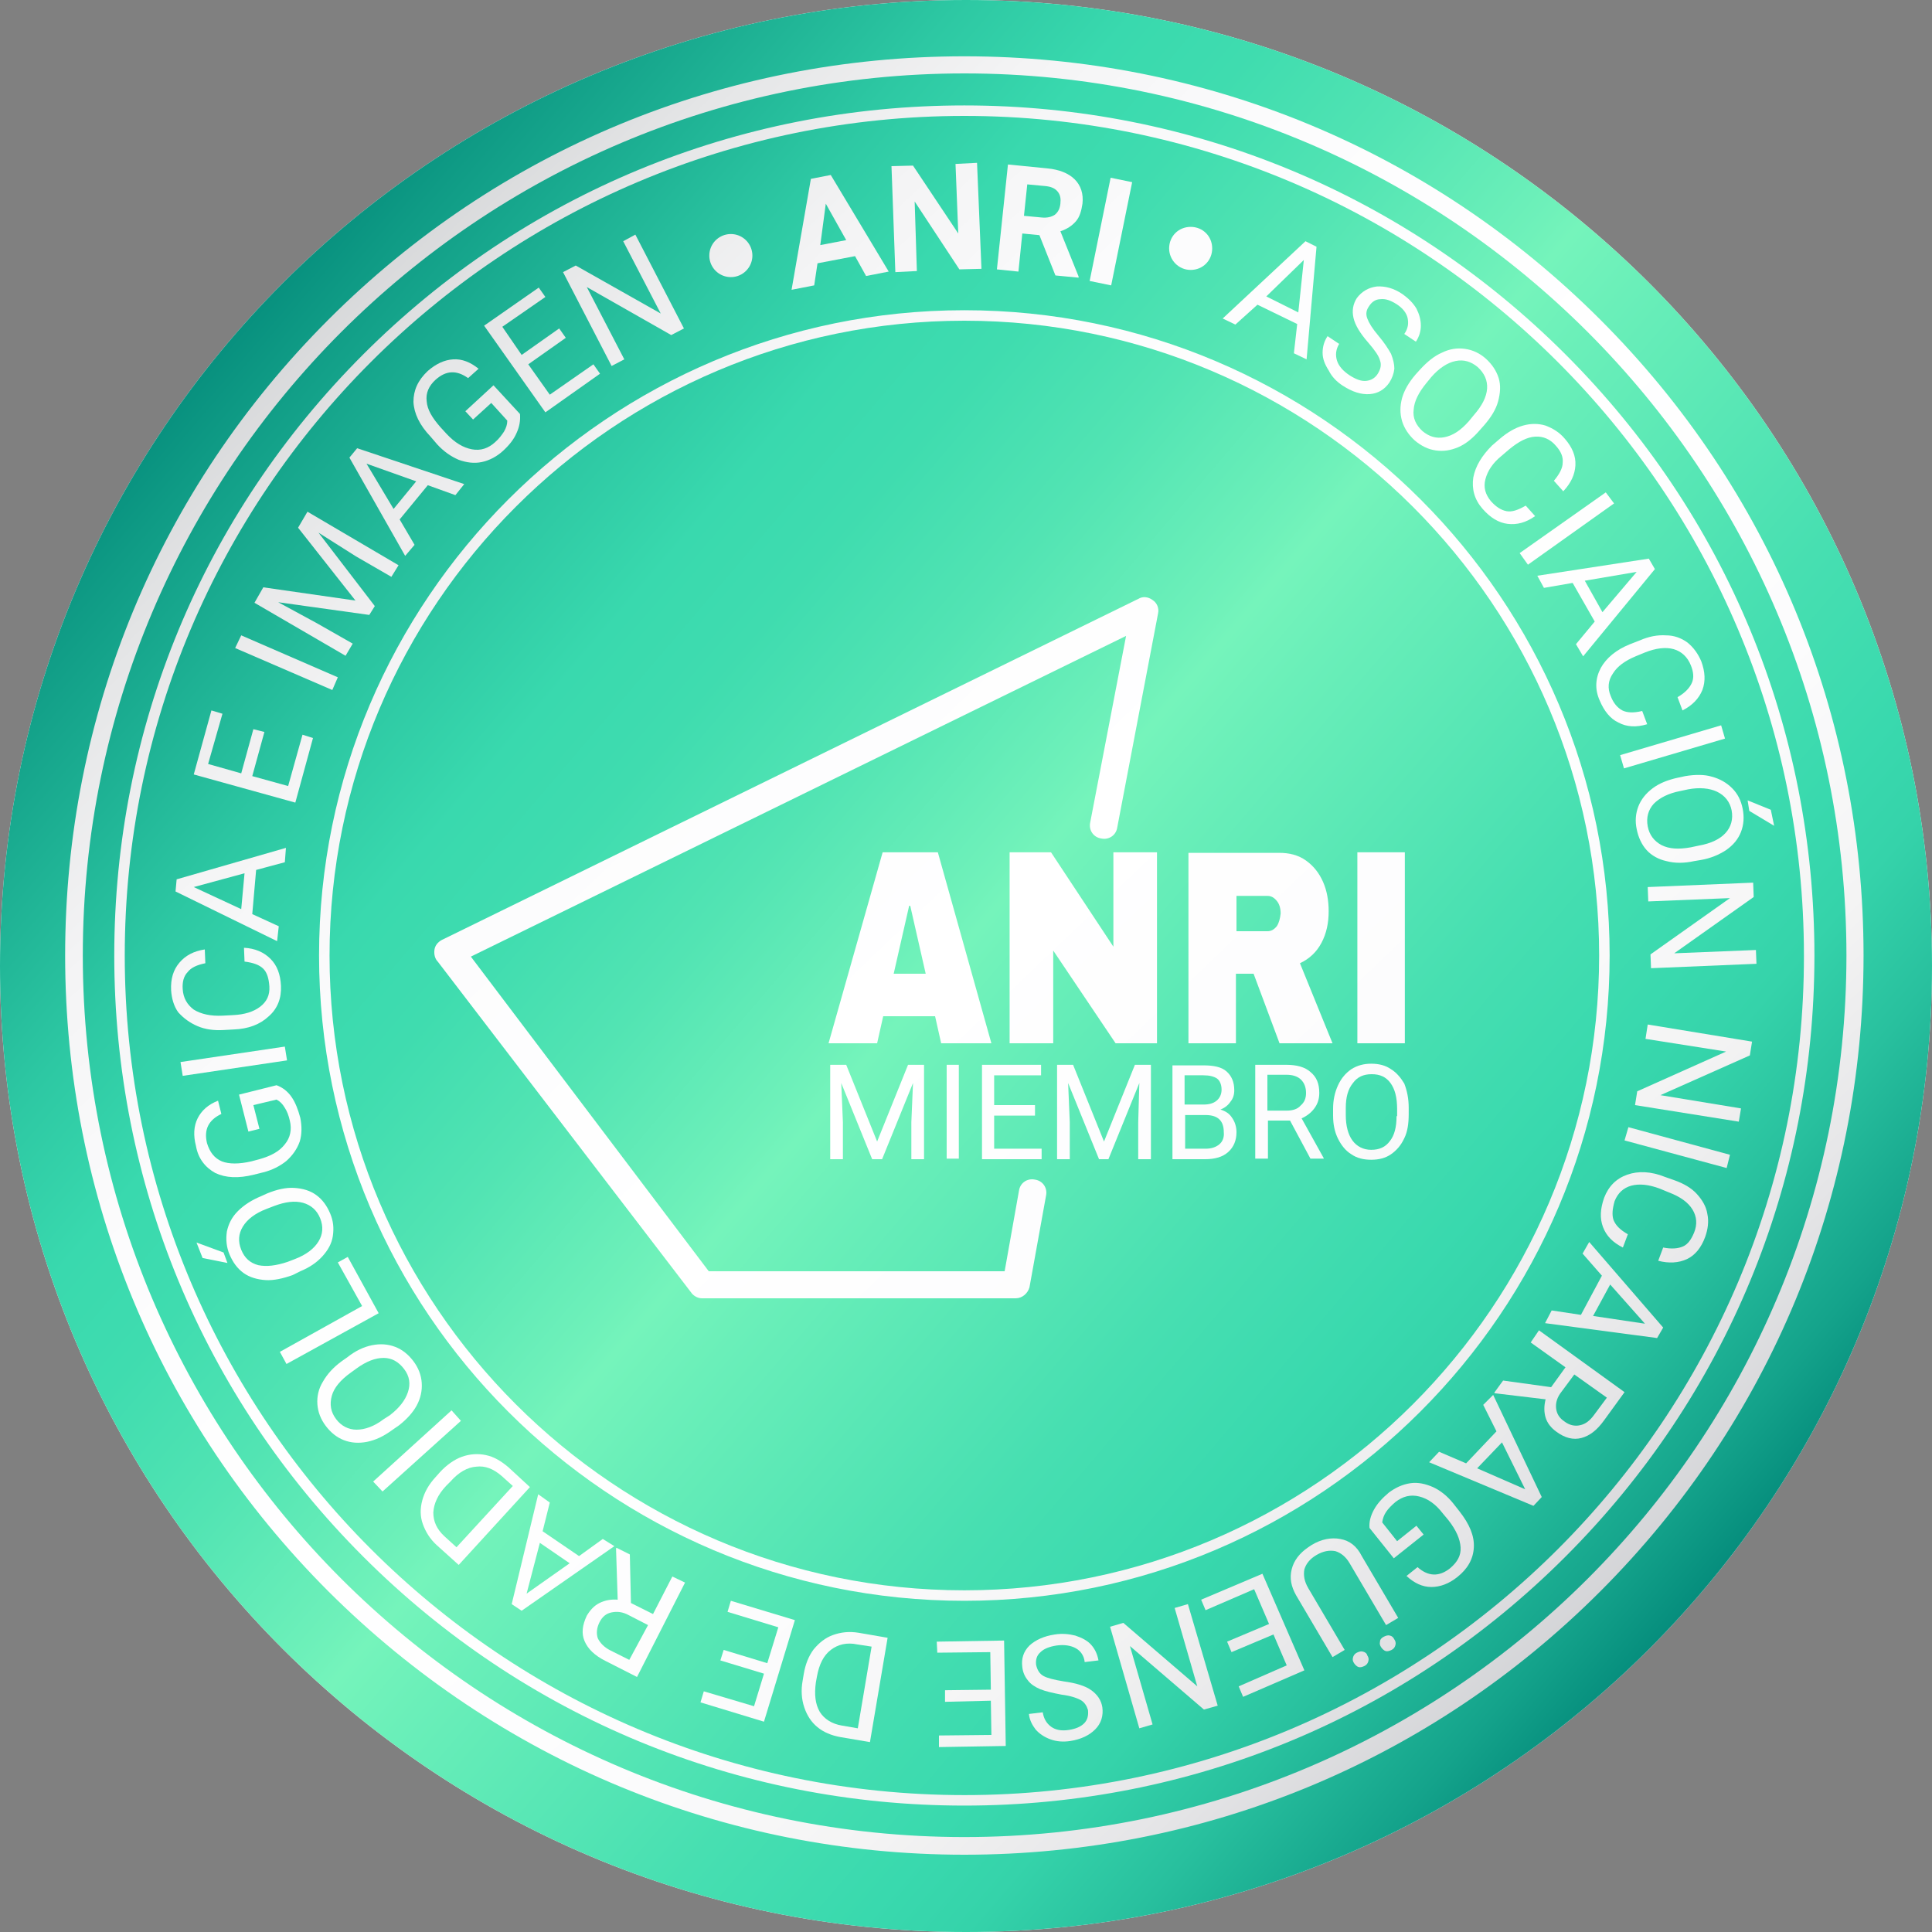
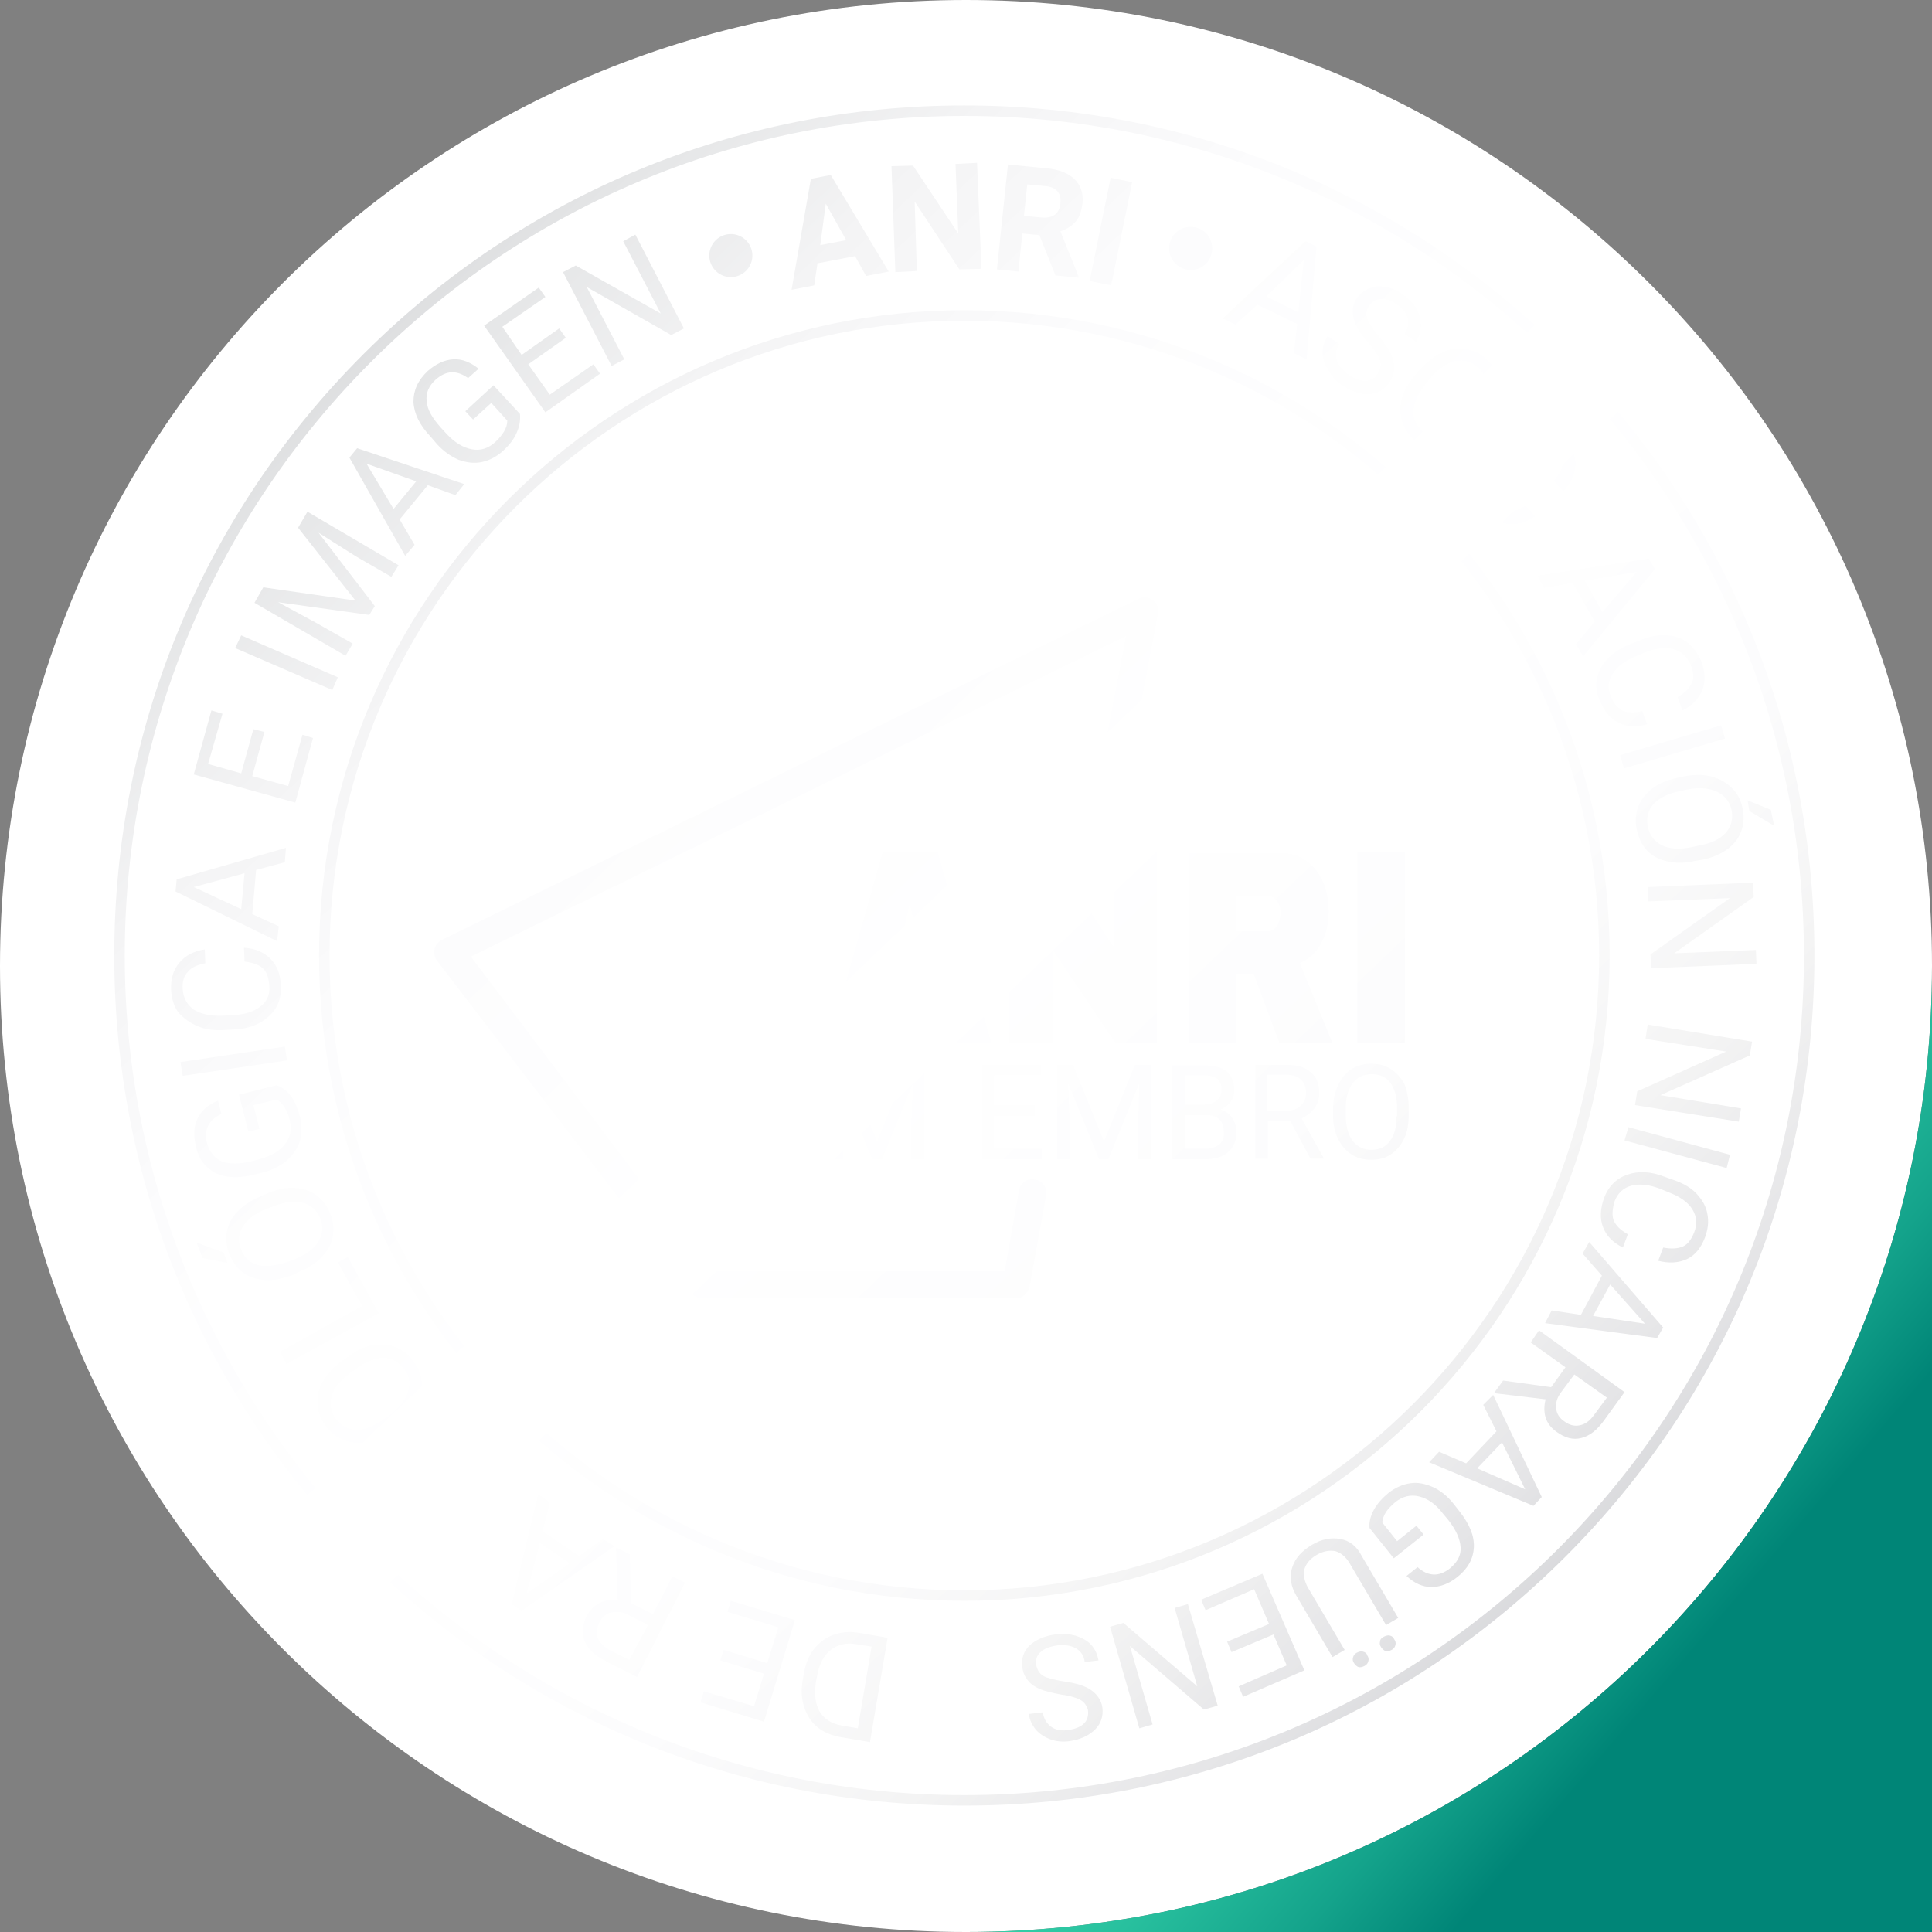
<svg xmlns="http://www.w3.org/2000/svg" data-bbox="0 0 350 350" viewBox="0 0 350 350" data-type="ugc">
  <rect x="0" y="0" width="350" height="350" fill="#808080" stroke="none" />
  <g>
    <path fill="#ffffff" d="M350 175c0 96.65-78.35 175-175 175S0 271.65 0 175 78.35 0 175 0s175 78.35 175 175z" />
    <linearGradient y2="292.49" x2="312.451" y1="53.85" x1="33.266" gradientUnits="userSpaceOnUse" id="e0f3c240-27d4-4d88-97fb-053ec491bdfe">
      <stop offset="0" stop-color="#008577" />
      <stop offset=".06" stop-color="#0f9b85" />
      <stop offset=".197" stop-color="#2dc8a3" />
      <stop offset=".266" stop-color="#39d9ae" />
      <stop offset=".321" stop-color="#3fdcaf" />
      <stop offset=".397" stop-color="#52e4b3" />
      <stop offset=".485" stop-color="#6ff1ba" />
      <stop offset=".5" stop-color="#75f4bb" />
      <stop offset=".54" stop-color="#6aefb9" />
      <stop offset=".693" stop-color="#47dfb1" />
      <stop offset=".775" stop-color="#39d9ae" />
      <stop offset=".817" stop-color="#35d3aa" />
      <stop offset=".875" stop-color="#28c09e" />
      <stop offset=".944" stop-color="#14a38b" />
      <stop offset="1" stop-color="#008577" />
    </linearGradient>
-     <path fill="url(#e0f3c240-27d4-4d88-97fb-053ec491bdfe)" d="M350 175c0 96.65-78.35 175-175 175S0 271.65 0 175 78.35 0 175 0s175 78.35 175 175z" />
+     <path fill="url(#e0f3c240-27d4-4d88-97fb-053ec491bdfe)" d="M350 175c0 96.65-78.35 175-175 175s175 78.35 175 175z" />
    <linearGradient y2="339.764" x2="333.662" y1="2.111" x1="11.69" gradientUnits="userSpaceOnUse" id="308287df-93a6-45c4-b560-7a61be409b24">
      <stop offset="0" stop-color="#2e2f30" />
      <stop offset=".109" stop-color="#c7c8cb" />
      <stop offset=".134" stop-color="#d1d2d4" />
      <stop offset=".199" stop-color="#e5e6e7" />
      <stop offset=".273" stop-color="#f4f4f5" />
      <stop offset=".362" stop-color="#fcfcfd" />
      <stop offset=".506" stop-color="#ffffff" />
      <stop offset=".642" stop-color="#fcfcfd" />
      <stop offset=".729" stop-color="#f4f4f4" />
      <stop offset=".803" stop-color="#e5e5e7" />
      <stop offset=".868" stop-color="#d0d1d4" />
      <stop offset=".891" stop-color="#c7c8cb" />
      <stop offset="1" stop-color="#2e2f30" />
    </linearGradient>
    <path d="M174.7 56.2c-64.4 0-116.9 52.4-116.9 116.9S110.2 290 174.7 290c64.4 0 116.9-52.4 116.9-116.9S239.2 56.2 174.7 56.2zm0 231.9c-63.4 0-115-51.6-115-115s51.6-115 115-115 115 51.6 115 115-51.6 115-115 115z" fill="url(#308287df-93a6-45c4-b560-7a61be409b24)" />
    <linearGradient y2="339.763" x2="333.662" y1="2.111" x1="11.69" gradientUnits="userSpaceOnUse" id="37fb6974-7ffd-424c-a1e2-c622e0435749">
      <stop offset="0" stop-color="#2e2f30" />
      <stop offset=".109" stop-color="#c7c8cb" />
      <stop offset=".134" stop-color="#d1d2d4" />
      <stop offset=".199" stop-color="#e5e6e7" />
      <stop offset=".273" stop-color="#f4f4f5" />
      <stop offset=".362" stop-color="#fcfcfd" />
      <stop offset=".506" stop-color="#ffffff" />
      <stop offset=".642" stop-color="#fcfcfd" />
      <stop offset=".729" stop-color="#f4f4f4" />
      <stop offset=".803" stop-color="#e5e5e7" />
      <stop offset=".868" stop-color="#d0d1d4" />
      <stop offset=".891" stop-color="#c7c8cb" />
      <stop offset="1" stop-color="#2e2f30" />
    </linearGradient>
    <path d="M283.6 64.2c-29.1-29.1-67.8-45.1-108.9-45.1-41.1 0-79.8 16-108.9 45.1S20.7 132 20.7 173.1c0 41.1 16 79.8 45.1 108.9 29.1 29.1 67.8 45.1 108.9 45.1 41.1 0 79.8-16 108.9-45.1 29.1-29.1 45.1-67.8 45.1-108.9 0-41.2-16-79.8-45.1-108.9zm-108.9 261c-83.9 0-152.1-68.2-152.1-152.1C22.6 89.2 90.8 21 174.7 21s152.1 68.2 152.1 152.1c.1 83.9-68.2 152.1-152.1 152.1z" fill="url(#37fb6974-7ffd-424c-a1e2-c622e0435749)" />
    <linearGradient y2="339.764" x2="333.662" y1="2.111" x1="11.69" gradientUnits="userSpaceOnUse" id="3aa4552f-1148-4ef4-b46b-b6a293a13693">
      <stop offset="0" stop-color="#2e2f30" />
      <stop offset=".109" stop-color="#c7c8cb" />
      <stop offset=".134" stop-color="#d1d2d4" />
      <stop offset=".199" stop-color="#e5e6e7" />
      <stop offset=".273" stop-color="#f4f4f5" />
      <stop offset=".362" stop-color="#fcfcfd" />
      <stop offset=".506" stop-color="#ffffff" />
      <stop offset=".642" stop-color="#fcfcfd" />
      <stop offset=".729" stop-color="#f4f4f4" />
      <stop offset=".803" stop-color="#e5e5e7" />
      <stop offset=".868" stop-color="#d0d1d4" />
      <stop offset=".891" stop-color="#c7c8cb" />
      <stop offset="1" stop-color="#2e2f30" />
    </linearGradient>
-     <path d="M289.9 57.9c-30.8-30.8-71.7-47.7-115.2-47.7S90.3 27.1 59.5 57.9c-30.8 30.8-47.7 71.7-47.7 115.2s16.9 84.4 47.7 115.2C90.3 319 131.2 336 174.7 336s84.4-16.9 115.2-47.7c30.8-30.8 47.7-71.7 47.7-115.2s-16.9-84.4-47.7-115.2zM174.7 332.8C86.6 332.8 15 261.2 15 173.1S86.6 13.3 174.7 13.3 334.5 85 334.5 173.1c0 88.1-71.7 159.7-159.8 159.7z" fill="url(#3aa4552f-1148-4ef4-b46b-b6a293a13693)" />
    <linearGradient y2="291.293" x2="384.493" y1="-46.36" x1="62.522" gradientUnits="userSpaceOnUse" id="5995e2ab-5725-42d9-b272-ac9d618e40ab">
      <stop offset="0" stop-color="#2e2f30" />
      <stop offset=".109" stop-color="#c7c8cb" />
      <stop offset=".134" stop-color="#d1d2d4" />
      <stop offset=".199" stop-color="#e5e6e7" />
      <stop offset=".273" stop-color="#f4f4f5" />
      <stop offset=".362" stop-color="#fcfcfd" />
      <stop offset=".506" stop-color="#ffffff" />
      <stop offset=".642" stop-color="#fcfcfd" />
      <stop offset=".729" stop-color="#f4f4f4" />
      <stop offset=".803" stop-color="#e5e5e7" />
      <stop offset=".868" stop-color="#d0d1d4" />
      <stop offset=".891" stop-color="#c7c8cb" />
      <stop offset="1" stop-color="#2e2f30" />
    </linearGradient>
    <path d="m148.1 47.7 6.8-1.3 2 3.6 4.1-.8-10.5-17.5-3.6.7-3.5 20.1 4.1-.8.6-4zm1.5-10.8 3.7 6.6-4.7.9 1-7.5z" fill="url(#5995e2ab-5725-42d9-b272-ac9d618e40ab)" />
    <linearGradient y2="278.654" x2="397.748" y1="-58.999" x1="75.776" gradientUnits="userSpaceOnUse" id="41fe9c00-5d6c-44e7-be9a-99daa1930c22">
      <stop offset="0" stop-color="#2e2f30" />
      <stop offset=".109" stop-color="#c7c8cb" />
      <stop offset=".134" stop-color="#d1d2d4" />
      <stop offset=".199" stop-color="#e5e6e7" />
      <stop offset=".273" stop-color="#f4f4f5" />
      <stop offset=".362" stop-color="#fcfcfd" />
      <stop offset=".506" stop-color="#ffffff" />
      <stop offset=".642" stop-color="#fcfcfd" />
      <stop offset=".729" stop-color="#f4f4f4" />
      <stop offset=".803" stop-color="#e5e5e7" />
      <stop offset=".868" stop-color="#d0d1d4" />
      <stop offset=".891" stop-color="#c7c8cb" />
      <stop offset="1" stop-color="#2e2f30" />
    </linearGradient>
    <path fill="url(#41fe9c00-5d6c-44e7-be9a-99daa1930c22)" d="m166.1 49.1-.4-12.6 8.1 12.3 4-.1-.8-19.2-3.9.2.5 12.6-8.2-12.3-3.9.1.7 19.2 3.9-.2z" />
    <linearGradient y2="270.279" x2="406.53" y1="-67.373" x1="84.559" gradientUnits="userSpaceOnUse" id="1a67aa43-5002-4274-ba0d-ee2006de0aae">
      <stop offset="0" stop-color="#2e2f30" />
      <stop offset=".109" stop-color="#c7c8cb" />
      <stop offset=".134" stop-color="#d1d2d4" />
      <stop offset=".199" stop-color="#e5e6e7" />
      <stop offset=".273" stop-color="#f4f4f5" />
      <stop offset=".362" stop-color="#fcfcfd" />
      <stop offset=".506" stop-color="#ffffff" />
      <stop offset=".642" stop-color="#fcfcfd" />
      <stop offset=".729" stop-color="#f4f4f4" />
      <stop offset=".803" stop-color="#e5e5e7" />
      <stop offset=".868" stop-color="#d0d1d4" />
      <stop offset=".891" stop-color="#c7c8cb" />
      <stop offset="1" stop-color="#2e2f30" />
    </linearGradient>
    <path d="m185.2 42.3 3.1.3 2.9 7.3 4.2.4v-.2l-3.3-8.2c1.2-.4 2.1-1 2.8-1.8.7-.8 1-1.9 1.2-3.2.2-1.8-.3-3.3-1.4-4.4-1.1-1.1-2.8-1.8-5-2l-7.1-.7-2 19 3.9.4.7-6.9zm.9-8.9 3.2.3c1.1.1 1.8.4 2.3 1 .5.6.6 1.3.5 2.2-.1.9-.4 1.5-1 2-.6.4-1.4.6-2.4.5l-3.2-.3.6-5.7z" fill="url(#1a67aa43-5002-4274-ba0d-ee2006de0aae)" />
    <linearGradient y2="264.083" x2="413.028" y1="-73.569" x1="91.056" gradientUnits="userSpaceOnUse" id="1a10de67-2d4d-49c8-af92-c50d0911252d">
      <stop offset="0" stop-color="#2e2f30" />
      <stop offset=".109" stop-color="#c7c8cb" />
      <stop offset=".134" stop-color="#d1d2d4" />
      <stop offset=".199" stop-color="#e5e6e7" />
      <stop offset=".273" stop-color="#f4f4f5" />
      <stop offset=".362" stop-color="#fcfcfd" />
      <stop offset=".506" stop-color="#ffffff" />
      <stop offset=".642" stop-color="#fcfcfd" />
      <stop offset=".729" stop-color="#f4f4f4" />
      <stop offset=".803" stop-color="#e5e5e7" />
      <stop offset=".868" stop-color="#d0d1d4" />
      <stop offset=".891" stop-color="#c7c8cb" />
      <stop offset="1" stop-color="#2e2f30" />
    </linearGradient>
    <path fill="url(#1a10de67-2d4d-49c8-af92-c50d0911252d)" d="m205.1 33-3.9-.8-3.8 18.7 3.9.8 3.8-18.7z" />
    <linearGradient y2="254.097" x2="423.5" y1="-83.555" x1="101.529" gradientUnits="userSpaceOnUse" id="4aa1599d-c082-4fe0-84ae-12673134cf58">
      <stop offset="0" stop-color="#2e2f30" />
      <stop offset=".109" stop-color="#c7c8cb" />
      <stop offset=".134" stop-color="#d1d2d4" />
      <stop offset=".199" stop-color="#e5e6e7" />
      <stop offset=".273" stop-color="#f4f4f5" />
      <stop offset=".362" stop-color="#fcfcfd" />
      <stop offset=".506" stop-color="#ffffff" />
      <stop offset=".642" stop-color="#fcfcfd" />
      <stop offset=".729" stop-color="#f4f4f4" />
      <stop offset=".803" stop-color="#e5e5e7" />
      <stop offset=".868" stop-color="#d0d1d4" />
      <stop offset=".891" stop-color="#c7c8cb" />
      <stop offset="1" stop-color="#2e2f30" />
    </linearGradient>
    <path d="m227.8 55.2 7.2 3.5-.6 5.3 2.3 1.1 1.8-20.4-2-1-15 14 2.3 1.1 4-3.6zm8.4-8.1-1 9.5-5.8-2.9 6.8-6.6z" fill="url(#4aa1599d-c082-4fe0-84ae-12673134cf58)" />
    <linearGradient y2="249.758" x2="428.051" y1="-87.894" x1="106.079" gradientUnits="userSpaceOnUse" id="30f94af9-cbe0-4529-82e6-3a66f71b9b16">
      <stop offset="0" stop-color="#2e2f30" />
      <stop offset=".109" stop-color="#c7c8cb" />
      <stop offset=".134" stop-color="#d1d2d4" />
      <stop offset=".199" stop-color="#e5e6e7" />
      <stop offset=".273" stop-color="#f4f4f5" />
      <stop offset=".362" stop-color="#fcfcfd" />
      <stop offset=".506" stop-color="#ffffff" />
      <stop offset=".642" stop-color="#fcfcfd" />
      <stop offset=".729" stop-color="#f4f4f4" />
      <stop offset=".803" stop-color="#e5e5e7" />
      <stop offset=".868" stop-color="#d0d1d4" />
      <stop offset=".891" stop-color="#c7c8cb" />
      <stop offset="1" stop-color="#2e2f30" />
    </linearGradient>
    <path d="M243.3 69.9c1.7 1.1 3.3 1.6 4.8 1.5 1.5-.1 2.7-.8 3.6-2.1.5-.8.8-1.6.9-2.5 0-.8-.2-1.7-.6-2.7-.5-.9-1.2-2-2.3-3.3-1.1-1.3-1.7-2.3-2-3.1-.3-.8-.2-1.5.3-2.2.5-.8 1.2-1.3 2.1-1.3.9-.1 1.8.2 2.9.9 1.1.7 1.8 1.6 2 2.5.2 1 .1 1.9-.6 2.9l2.1 1.4c.6-.9.9-1.9.9-2.9 0-1.1-.3-2.1-.8-3.1-.6-1-1.4-1.8-2.5-2.6-1.6-1.1-3.2-1.5-4.7-1.4-1.5.2-2.7.9-3.6 2.1-.7 1.1-.9 2.3-.6 3.6.3 1.3 1.2 2.8 2.7 4.5 1.2 1.4 1.9 2.4 2.1 3.2.3.8.1 1.6-.4 2.4-.5.8-1.2 1.2-2.1 1.3-.9.1-1.9-.3-3-1-1.2-.8-2-1.7-2.3-2.7-.3-1-.2-2 .4-3l-2.1-1.4c-.6.9-.9 1.9-.9 3s.4 2.1 1.1 3.2c.6 1.2 1.5 2.1 2.6 2.8z" fill="url(#30f94af9-cbe0-4529-82e6-3a66f71b9b16)" />
    <linearGradient y2="247.84" x2="430.062" y1="-89.813" x1="108.091" gradientUnits="userSpaceOnUse" id="1145f2e6-5590-4fb8-83c7-42cbfd13cee7">
      <stop offset="0" stop-color="#2e2f30" />
      <stop offset=".109" stop-color="#c7c8cb" />
      <stop offset=".134" stop-color="#d1d2d4" />
      <stop offset=".199" stop-color="#e5e6e7" />
      <stop offset=".273" stop-color="#f4f4f5" />
      <stop offset=".362" stop-color="#fcfcfd" />
      <stop offset=".506" stop-color="#ffffff" />
      <stop offset=".642" stop-color="#fcfcfd" />
      <stop offset=".729" stop-color="#f4f4f4" />
      <stop offset=".803" stop-color="#e5e5e7" />
      <stop offset=".868" stop-color="#d0d1d4" />
      <stop offset=".891" stop-color="#c7c8cb" />
      <stop offset="1" stop-color="#2e2f30" />
    </linearGradient>
    <path d="M256.4 67.9c-1.2 1.4-2 2.8-2.4 4.2-.4 1.5-.4 2.8 0 4.2.4 1.3 1.2 2.5 2.3 3.5 1.2 1 2.4 1.6 3.8 1.8 1.4.2 2.7 0 4.1-.6 1.4-.6 2.7-1.7 3.9-3.1l.8-.9c1.2-1.4 2.1-2.8 2.5-4.3.4-1.5.5-2.9.1-4.2-.4-1.3-1.2-2.5-2.3-3.5-1.1-1-2.4-1.6-3.8-1.8-1.4-.2-2.8 0-4.2.7-1.4.6-2.7 1.7-3.9 3l-.9 1zm2 1.5.9-1.1c1.4-1.6 2.9-2.6 4.4-2.9 1.5-.3 2.8.1 4 1.1 1.2 1.1 1.8 2.4 1.7 3.9-.1 1.5-.9 3.1-2.4 4.8l-.9 1.1c-1.5 1.7-2.9 2.6-4.4 2.9-1.5.3-2.8-.1-4-1.1-1.2-1.1-1.8-2.4-1.6-3.9.1-1.5.9-3.1 2.3-4.8z" fill="url(#1145f2e6-5590-4fb8-83c7-42cbfd13cee7)" />
    <linearGradient y2="247.57" x2="430.346" y1="-90.083" x1="108.374" gradientUnits="userSpaceOnUse" id="db64ce60-1ba9-43a2-9e97-2606be56ba30">
      <stop offset="0" stop-color="#2e2f30" />
      <stop offset=".109" stop-color="#c7c8cb" />
      <stop offset=".134" stop-color="#d1d2d4" />
      <stop offset=".199" stop-color="#e5e6e7" />
      <stop offset=".273" stop-color="#f4f4f5" />
      <stop offset=".362" stop-color="#fcfcfd" />
      <stop offset=".506" stop-color="#ffffff" />
      <stop offset=".642" stop-color="#fcfcfd" />
      <stop offset=".729" stop-color="#f4f4f4" />
      <stop offset=".803" stop-color="#e5e5e7" />
      <stop offset=".868" stop-color="#d0d1d4" />
      <stop offset=".891" stop-color="#c7c8cb" />
      <stop offset="1" stop-color="#2e2f30" />
    </linearGradient>
    <path d="M266.9 86.5c-.3 2.1.2 4 1.7 5.7 1.4 1.6 2.9 2.5 4.5 2.7 1.7.2 3.3-.2 5-1.4l-1.7-1.9c-1.4.8-2.5 1.2-3.5 1-1-.2-1.9-.8-2.8-1.8-1-1.2-1.4-2.5-1-4 .4-1.5 1.3-2.9 2.9-4.2l1.4-1.2c1.7-1.4 3.2-2.2 4.7-2.3 1.5-.1 2.8.5 3.8 1.7.9 1 1.3 2 1.2 3 0 1-.6 2.1-1.6 3.3l1.7 1.9c1.4-1.5 2.1-3 2.2-4.7.1-1.7-.6-3.3-1.9-4.8-1-1.2-2.2-1.9-3.5-2.4-1.3-.4-2.7-.4-4.1 0-1.4.4-2.8 1.2-4.2 2.4l-1.4 1.2c-1.8 1.8-3 3.7-3.4 5.8z" fill="url(#db64ce60-1ba9-43a2-9e97-2606be56ba30)" />
    <linearGradient y2="248.414" x2="429.459" y1="-89.238" x1="107.489" gradientUnits="userSpaceOnUse" id="b5e35264-5841-4637-9ee9-8ea07bc3e868">
      <stop offset="0" stop-color="#2e2f30" />
      <stop offset=".109" stop-color="#c7c8cb" />
      <stop offset=".134" stop-color="#d1d2d4" />
      <stop offset=".199" stop-color="#e5e6e7" />
      <stop offset=".273" stop-color="#f4f4f5" />
      <stop offset=".362" stop-color="#fcfcfd" />
      <stop offset=".506" stop-color="#ffffff" />
      <stop offset=".642" stop-color="#fcfcfd" />
      <stop offset=".729" stop-color="#f4f4f4" />
      <stop offset=".803" stop-color="#e5e5e7" />
      <stop offset=".868" stop-color="#d0d1d4" />
      <stop offset=".891" stop-color="#c7c8cb" />
      <stop offset="1" stop-color="#2e2f30" />
    </linearGradient>
-     <path fill="url(#b5e35264-5841-4637-9ee9-8ea07bc3e868)" d="m276.8 102.3 15.6-11.1-1.5-2-15.6 11 1.5 2.1z" />
    <linearGradient y2="250.781" x2="426.978" y1="-86.871" x1="105.006" gradientUnits="userSpaceOnUse" id="13f99050-7ae6-4f42-8a61-dfc81e135ae8">
      <stop offset="0" stop-color="#2e2f30" />
      <stop offset=".109" stop-color="#c7c8cb" />
      <stop offset=".134" stop-color="#d1d2d4" />
      <stop offset=".199" stop-color="#e5e6e7" />
      <stop offset=".273" stop-color="#f4f4f5" />
      <stop offset=".362" stop-color="#fcfcfd" />
      <stop offset=".506" stop-color="#ffffff" />
      <stop offset=".642" stop-color="#fcfcfd" />
      <stop offset=".729" stop-color="#f4f4f4" />
      <stop offset=".803" stop-color="#e5e5e7" />
      <stop offset=".868" stop-color="#d0d1d4" />
      <stop offset=".891" stop-color="#c7c8cb" />
      <stop offset="1" stop-color="#2e2f30" />
    </linearGradient>
    <path d="m279.7 106.5 5.2-.9 4 7-3.4 4.1 1.3 2.2 13-15.8-1.1-1.9-20.2 3.1 1.2 2.2zm16.8-2.9-6.2 7.3-3.2-5.7 9.4-1.6z" fill="url(#13f99050-7ae6-4f42-8a61-dfc81e135ae8)" />
    <linearGradient y2="254.12" x2="423.476" y1="-83.533" x1="101.505" gradientUnits="userSpaceOnUse" id="9387f53f-80d2-4f65-8884-7835b8183f25">
      <stop offset="0" stop-color="#2e2f30" />
      <stop offset=".109" stop-color="#c7c8cb" />
      <stop offset=".134" stop-color="#d1d2d4" />
      <stop offset=".199" stop-color="#e5e6e7" />
      <stop offset=".273" stop-color="#f4f4f5" />
      <stop offset=".362" stop-color="#fcfcfd" />
      <stop offset=".506" stop-color="#ffffff" />
      <stop offset=".642" stop-color="#fcfcfd" />
      <stop offset=".729" stop-color="#f4f4f4" />
      <stop offset=".803" stop-color="#e5e5e7" />
      <stop offset=".868" stop-color="#d0d1d4" />
      <stop offset=".891" stop-color="#c7c8cb" />
      <stop offset="1" stop-color="#2e2f30" />
    </linearGradient>
    <path d="M295.3 116.7c-2.5 1-4.3 2.5-5.3 4.3-1 1.9-1.1 3.9-.2 5.9.8 1.9 1.9 3.3 3.4 4 1.5.8 3.2.9 5.2.3l-.9-2.4c-1.6.4-2.8.3-3.6-.1-.9-.5-1.6-1.3-2.1-2.6-.6-1.4-.5-2.8.4-4.1.8-1.3 2.2-2.3 4.1-3.1l1.7-.7c2-.8 3.8-1 5.2-.6 1.4.4 2.5 1.4 3.1 2.9.5 1.2.6 2.3.2 3.2-.4.9-1.2 1.8-2.6 2.6l.9 2.4c1.8-.9 3-2.2 3.6-3.7.6-1.6.5-3.3-.2-5.2-.6-1.4-1.4-2.5-2.5-3.4-1.1-.8-2.4-1.3-3.9-1.3-1.5-.1-3.1.2-4.7.9l-1.8.7z" fill="url(#9387f53f-80d2-4f65-8884-7835b8183f25)" />
    <linearGradient y2="257.685" x2="419.738" y1="-79.967" x1="97.766" gradientUnits="userSpaceOnUse" id="f3e2f19b-fb35-40d1-ac14-6b67bb7fd82d">
      <stop offset="0" stop-color="#2e2f30" />
      <stop offset=".109" stop-color="#c7c8cb" />
      <stop offset=".134" stop-color="#d1d2d4" />
      <stop offset=".199" stop-color="#e5e6e7" />
      <stop offset=".273" stop-color="#f4f4f5" />
      <stop offset=".362" stop-color="#fcfcfd" />
      <stop offset=".506" stop-color="#ffffff" />
      <stop offset=".642" stop-color="#fcfcfd" />
      <stop offset=".729" stop-color="#f4f4f4" />
      <stop offset=".803" stop-color="#e5e5e7" />
      <stop offset=".868" stop-color="#d0d1d4" />
      <stop offset=".891" stop-color="#c7c8cb" />
      <stop offset="1" stop-color="#2e2f30" />
    </linearGradient>
    <path fill="url(#f3e2f19b-fb35-40d1-ac14-6b67bb7fd82d)" d="m294.2 139.2 18.3-5.4-.7-2.4-18.3 5.4.7 2.4z" />
    <linearGradient y2="262.323" x2="414.874" y1="-75.329" x1="92.902" gradientUnits="userSpaceOnUse" id="4241a0f2-0323-4625-84ff-950eb9c8ef80">
      <stop offset="0" stop-color="#2e2f30" />
      <stop offset=".109" stop-color="#c7c8cb" />
      <stop offset=".134" stop-color="#d1d2d4" />
      <stop offset=".199" stop-color="#e5e6e7" />
      <stop offset=".273" stop-color="#f4f4f5" />
      <stop offset=".362" stop-color="#fcfcfd" />
      <stop offset=".506" stop-color="#ffffff" />
      <stop offset=".642" stop-color="#fcfcfd" />
      <stop offset=".729" stop-color="#f4f4f4" />
      <stop offset=".803" stop-color="#e5e5e7" />
      <stop offset=".868" stop-color="#d0d1d4" />
      <stop offset=".891" stop-color="#c7c8cb" />
      <stop offset="1" stop-color="#2e2f30" />
    </linearGradient>
    <path d="m305.3 140.6-1.4.3c-1.8.4-3.3 1-4.5 1.9-1.2.9-2.1 2-2.6 3.3-.5 1.3-.6 2.7-.3 4.1.3 1.5.9 2.8 1.8 3.8s2.2 1.7 3.6 2c1.5.4 3.2.4 5 0l1.2-.2c1.8-.3 3.4-1 4.6-1.8 1.3-.9 2.2-2 2.7-3.3.5-1.3.6-2.7.3-4.2s-.9-2.7-1.9-3.7c-1-1-2.2-1.7-3.7-2.1-1.3-.4-3-.4-4.8-.1zm8.4 6.2c.3 1.6-.1 3-1.1 4.1-1 1.1-2.6 1.9-4.9 2.3l-1.4.3c-2.2.4-3.9.3-5.3-.4-1.3-.7-2.2-1.8-2.5-3.4-.3-1.6.1-3 1.1-4.1 1.1-1.1 2.7-1.9 4.8-2.3l1.4-.3c2.1-.4 3.9-.2 5.2.4 1.5.7 2.4 1.9 2.7 3.4z" fill="url(#4241a0f2-0323-4625-84ff-950eb9c8ef80)" />
    <linearGradient y2="255.25" x2="422.291" y1="-82.402" x1="100.319" gradientUnits="userSpaceOnUse" id="ab0afdfa-782a-4648-9345-d947813b2344">
      <stop offset="0" stop-color="#2e2f30" />
      <stop offset=".109" stop-color="#c7c8cb" />
      <stop offset=".134" stop-color="#d1d2d4" />
      <stop offset=".199" stop-color="#e5e6e7" />
      <stop offset=".273" stop-color="#f4f4f5" />
      <stop offset=".362" stop-color="#fcfcfd" />
      <stop offset=".506" stop-color="#ffffff" />
      <stop offset=".642" stop-color="#fcfcfd" />
      <stop offset=".729" stop-color="#f4f4f4" />
      <stop offset=".803" stop-color="#e5e5e7" />
      <stop offset=".868" stop-color="#d0d1d4" />
      <stop offset=".891" stop-color="#c7c8cb" />
      <stop offset="1" stop-color="#2e2f30" />
    </linearGradient>
    <path fill="url(#ab0afdfa-782a-4648-9345-d947813b2344)" d="m321.4 149.6-.6-2.9-4.2-1.7.3 1.9 4.5 2.7z" />
    <linearGradient y2="270.435" x2="406.366" y1="-67.217" x1="84.395" gradientUnits="userSpaceOnUse" id="2c953d4c-8e5f-4d9f-9126-80031be86e36">
      <stop offset="0" stop-color="#2e2f30" />
      <stop offset=".109" stop-color="#c7c8cb" />
      <stop offset=".134" stop-color="#d1d2d4" />
      <stop offset=".199" stop-color="#e5e6e7" />
      <stop offset=".273" stop-color="#f4f4f5" />
      <stop offset=".362" stop-color="#fcfcfd" />
      <stop offset=".506" stop-color="#ffffff" />
      <stop offset=".642" stop-color="#fcfcfd" />
      <stop offset=".729" stop-color="#f4f4f4" />
      <stop offset=".803" stop-color="#e5e5e7" />
      <stop offset=".868" stop-color="#d0d1d4" />
      <stop offset=".891" stop-color="#c7c8cb" />
      <stop offset="1" stop-color="#2e2f30" />
    </linearGradient>
    <path fill="url(#2c953d4c-8e5f-4d9f-9126-80031be86e36)" d="m303.3 172.7 14.4-10.2-.1-2.6-19.1.8.1 2.6 14.8-.6-14.4 10.2.1 2.5 19.1-.8-.1-2.5-14.8.6z" />
    <linearGradient y2="283.983" x2="392.159" y1="-53.67" x1="70.188" gradientUnits="userSpaceOnUse" id="79b87c83-5d0f-4403-9896-853d0abb8081">
      <stop offset="0" stop-color="#2e2f30" />
      <stop offset=".109" stop-color="#c7c8cb" />
      <stop offset=".134" stop-color="#d1d2d4" />
      <stop offset=".199" stop-color="#e5e6e7" />
      <stop offset=".273" stop-color="#f4f4f5" />
      <stop offset=".362" stop-color="#fcfcfd" />
      <stop offset=".506" stop-color="#ffffff" />
      <stop offset=".642" stop-color="#fcfcfd" />
      <stop offset=".729" stop-color="#f4f4f4" />
      <stop offset=".803" stop-color="#e5e5e7" />
      <stop offset=".868" stop-color="#d0d1d4" />
      <stop offset=".891" stop-color="#c7c8cb" />
      <stop offset="1" stop-color="#2e2f30" />
    </linearGradient>
    <path fill="url(#79b87c83-5d0f-4403-9896-853d0abb8081)" d="m298.1 188.2 14.6 2.3-16.1 7.2-.4 2.5 18.8 3 .4-2.4-14.6-2.4 16.2-7.2.4-2.5-18.9-3.1-.4 2.6z" />
    <linearGradient y2="291.854" x2="383.904" y1="-45.798" x1="61.933" gradientUnits="userSpaceOnUse" id="c577945c-d4df-42fd-a233-64a1a49e8ae5">
      <stop offset="0" stop-color="#2e2f30" />
      <stop offset=".109" stop-color="#c7c8cb" />
      <stop offset=".134" stop-color="#d1d2d4" />
      <stop offset=".199" stop-color="#e5e6e7" />
      <stop offset=".273" stop-color="#f4f4f5" />
      <stop offset=".362" stop-color="#fcfcfd" />
      <stop offset=".506" stop-color="#ffffff" />
      <stop offset=".642" stop-color="#fcfcfd" />
      <stop offset=".729" stop-color="#f4f4f4" />
      <stop offset=".803" stop-color="#e5e5e7" />
      <stop offset=".868" stop-color="#d0d1d4" />
      <stop offset=".891" stop-color="#c7c8cb" />
      <stop offset="1" stop-color="#2e2f30" />
    </linearGradient>
    <path fill="url(#c577945c-d4df-42fd-a233-64a1a49e8ae5)" d="m294.3 206.6 18.5 5 .6-2.4-18.4-5-.7 2.4z" />
    <linearGradient y2="299.921" x2="375.445" y1="-37.732" x1="53.473" gradientUnits="userSpaceOnUse" id="5579c20c-c726-4333-96bc-114ad8593bf4">
      <stop offset="0" stop-color="#2e2f30" />
      <stop offset=".109" stop-color="#c7c8cb" />
      <stop offset=".134" stop-color="#d1d2d4" />
      <stop offset=".199" stop-color="#e5e6e7" />
      <stop offset=".273" stop-color="#f4f4f5" />
      <stop offset=".362" stop-color="#fcfcfd" />
      <stop offset=".506" stop-color="#ffffff" />
      <stop offset=".642" stop-color="#fcfcfd" />
      <stop offset=".729" stop-color="#f4f4f4" />
      <stop offset=".803" stop-color="#e5e5e7" />
      <stop offset=".868" stop-color="#d0d1d4" />
      <stop offset=".891" stop-color="#c7c8cb" />
      <stop offset="1" stop-color="#2e2f30" />
    </linearGradient>
    <path d="M307.4 216.3c-1-1.1-2.4-1.9-4.1-2.5l-1.7-.6c-2.5-1-4.8-1.1-6.8-.4-2 .7-3.4 2.1-4.2 4.2-.7 2-.8 3.7-.2 5.3.6 1.6 1.8 2.8 3.6 3.7l.9-2.4c-1.4-.8-2.2-1.6-2.6-2.6-.3-.9-.2-2 .2-3.4.6-1.5 1.6-2.4 3-2.8 1.5-.4 3.2-.2 5.1.5l1.7.7c2.1.8 3.5 1.8 4.3 3.1.8 1.3.9 2.7.3 4.2-.5 1.2-1.1 2.1-2 2.5-.9.4-2.1.5-3.6.2l-.9 2.4c1.9.5 3.7.4 5.2-.3s2.6-2.1 3.3-4c.5-1.4.7-2.8.4-4.2-.2-1.3-.9-2.5-1.9-3.6z" fill="url(#5579c20c-c726-4333-96bc-114ad8593bf4)" />
    <linearGradient y2="313.361" x2="361.35" y1="-24.291" x1="39.378" gradientUnits="userSpaceOnUse" id="a23c76c1-75f6-49d1-955a-8a57eb99daa3">
      <stop offset="0" stop-color="#2e2f30" />
      <stop offset=".109" stop-color="#c7c8cb" />
      <stop offset=".134" stop-color="#d1d2d4" />
      <stop offset=".199" stop-color="#e5e6e7" />
      <stop offset=".273" stop-color="#f4f4f5" />
      <stop offset=".362" stop-color="#fcfcfd" />
      <stop offset=".506" stop-color="#ffffff" />
      <stop offset=".642" stop-color="#fcfcfd" />
      <stop offset=".729" stop-color="#f4f4f4" />
      <stop offset=".803" stop-color="#e5e5e7" />
      <stop offset=".868" stop-color="#d0d1d4" />
      <stop offset=".891" stop-color="#c7c8cb" />
      <stop offset="1" stop-color="#2e2f30" />
    </linearGradient>
    <path d="m286.7 227.1 3.5 4-3.8 7.1-5.3-.8-1.2 2.3 20.3 2.7 1.1-1.9-13.4-15.5-1.2 2.1zm11.3 12.7-9.4-1.4 3.1-5.7 6.3 7.1z" fill="url(#a23c76c1-75f6-49d1-955a-8a57eb99daa3)" />
    <linearGradient y2="323.762" x2="350.443" y1="-13.89" x1="28.471" gradientUnits="userSpaceOnUse" id="17b3e279-b8d5-4a3c-a44f-3b262a3b6109">
      <stop offset="0" stop-color="#2e2f30" />
      <stop offset=".109" stop-color="#c7c8cb" />
      <stop offset=".134" stop-color="#d1d2d4" />
      <stop offset=".199" stop-color="#e5e6e7" />
      <stop offset=".273" stop-color="#f4f4f5" />
      <stop offset=".362" stop-color="#fcfcfd" />
      <stop offset=".506" stop-color="#ffffff" />
      <stop offset=".642" stop-color="#fcfcfd" />
      <stop offset=".729" stop-color="#f4f4f4" />
      <stop offset=".803" stop-color="#e5e5e7" />
      <stop offset=".868" stop-color="#d0d1d4" />
      <stop offset=".891" stop-color="#c7c8cb" />
      <stop offset="1" stop-color="#2e2f30" />
    </linearGradient>
    <path d="m277.3 243.2 6.3 4.5-2.6 3.6-8.7-1.2-1.6 2.2.1.1 9.2 1.1c-.3 1.2-.3 2.3 0 3.3s1 1.9 2 2.6c1.5 1.1 3 1.5 4.5 1.1 1.5-.4 2.8-1.4 4.1-3.2l3.7-5.1-15.5-11.2-1.5 2.2zm13.8 10-2.3 3.1c-.8 1.1-1.6 1.7-2.6 1.9-.9.2-1.9 0-2.8-.7-.9-.6-1.4-1.4-1.5-2.4-.1-1 .2-2 1-3l2.3-3.1 5.9 4.2z" fill="url(#17b3e279-b8d5-4a3c-a44f-3b262a3b6109)" />
    <linearGradient y2="335.644" x2="337.982" y1="-2.009" x1="16.01" gradientUnits="userSpaceOnUse" id="d06b2578-321d-424e-8155-a01f4ff80d9d">
      <stop offset="0" stop-color="#2e2f30" />
      <stop offset=".109" stop-color="#c7c8cb" />
      <stop offset=".134" stop-color="#d1d2d4" />
      <stop offset=".199" stop-color="#e5e6e7" />
      <stop offset=".273" stop-color="#f4f4f5" />
      <stop offset=".362" stop-color="#fcfcfd" />
      <stop offset=".506" stop-color="#ffffff" />
      <stop offset=".642" stop-color="#fcfcfd" />
      <stop offset=".729" stop-color="#f4f4f4" />
      <stop offset=".803" stop-color="#e5e5e7" />
      <stop offset=".868" stop-color="#d0d1d4" />
      <stop offset=".891" stop-color="#c7c8cb" />
      <stop offset="1" stop-color="#2e2f30" />
    </linearGradient>
    <path d="m268.7 254.5 2.4 4.8-5.5 5.8-4.9-2.1-1.8 1.9 18.9 7.9 1.5-1.6-8.8-18.5-1.8 1.8zm7.6 15.3-8.7-3.8 4.5-4.7 4.2 8.5z" fill="url(#d06b2578-321d-424e-8155-a01f4ff80d9d)" />
    <linearGradient y2="348.007" x2="325.017" y1="10.354" x1="3.046" gradientUnits="userSpaceOnUse" id="e1b988b3-1235-4848-b358-cc0c5edb80e4">
      <stop offset="0" stop-color="#2e2f30" />
      <stop offset=".109" stop-color="#c7c8cb" />
      <stop offset=".134" stop-color="#d1d2d4" />
      <stop offset=".199" stop-color="#e5e6e7" />
      <stop offset=".273" stop-color="#f4f4f5" />
      <stop offset=".362" stop-color="#fcfcfd" />
      <stop offset=".506" stop-color="#ffffff" />
      <stop offset=".642" stop-color="#fcfcfd" />
      <stop offset=".729" stop-color="#f4f4f4" />
      <stop offset=".803" stop-color="#e5e5e7" />
      <stop offset=".868" stop-color="#d0d1d4" />
      <stop offset=".891" stop-color="#c7c8cb" />
      <stop offset="1" stop-color="#2e2f30" />
    </linearGradient>
    <path d="M263.3 272.4c-1.1-1.4-2.4-2.4-3.7-3-1.4-.6-2.7-.9-4.1-.7-1.4.2-2.7.8-3.9 1.7-1.2 1-2.1 2-2.7 3.1-.6 1.1-.9 2.2-.8 3.3l4.4 5.5 5.4-4.3-1.3-1.6-3.5 2.8-2.7-3.4c.1-.7.3-1.3.7-1.9.4-.6 1-1.2 1.7-1.8 1.3-1 2.7-1.4 4.3-1 1.6.4 3 1.4 4.3 3.1l1 1.2c1.4 1.8 2.1 3.4 2.2 4.9.1 1.5-.6 2.7-1.9 3.8-2 1.6-4 1.5-5.9-.2l-2 1.6c1.4 1.3 2.9 2 4.5 2s3.2-.6 4.7-1.8c1.9-1.5 2.9-3.3 3-5.4.1-2.1-.8-4.2-2.6-6.5l-1.1-1.4z" fill="url(#e1b988b3-1235-4848-b358-cc0c5edb80e4)" />
    <linearGradient y2="360.824" x2="311.575" y1="23.172" x1="-10.396" gradientUnits="userSpaceOnUse" id="236c061a-cee0-4536-bb07-56d72cda12c6">
      <stop offset="0" stop-color="#2e2f30" />
      <stop offset=".109" stop-color="#c7c8cb" />
      <stop offset=".134" stop-color="#d1d2d4" />
      <stop offset=".199" stop-color="#e5e6e7" />
      <stop offset=".273" stop-color="#f4f4f5" />
      <stop offset=".362" stop-color="#fcfcfd" />
      <stop offset=".506" stop-color="#ffffff" />
      <stop offset=".642" stop-color="#fcfcfd" />
      <stop offset=".729" stop-color="#f4f4f4" />
      <stop offset=".803" stop-color="#e5e5e7" />
      <stop offset=".868" stop-color="#d0d1d4" />
      <stop offset=".891" stop-color="#c7c8cb" />
      <stop offset="1" stop-color="#2e2f30" />
    </linearGradient>
    <path d="M251.8 296.3c-.3-.1-.7 0-1.1.2-.4.2-.7.5-.7.9-.1.4 0 .7.2 1 .2.3.5.6.8.7.3.1.7 0 1.1-.2.4-.2.6-.5.7-.9.1-.4 0-.7-.2-1-.2-.4-.4-.6-.8-.7z" fill="url(#236c061a-cee0-4536-bb07-56d72cda12c6)" />
    <linearGradient y2="364.618" x2="307.597" y1="26.966" x1="-14.375" gradientUnits="userSpaceOnUse" id="91aa1809-e6ae-4eb5-804d-0ff5d2fb68ab">
      <stop offset="0" stop-color="#2e2f30" />
      <stop offset=".109" stop-color="#c7c8cb" />
      <stop offset=".134" stop-color="#d1d2d4" />
      <stop offset=".199" stop-color="#e5e6e7" />
      <stop offset=".273" stop-color="#f4f4f5" />
      <stop offset=".362" stop-color="#fcfcfd" />
      <stop offset=".506" stop-color="#ffffff" />
      <stop offset=".642" stop-color="#fcfcfd" />
      <stop offset=".729" stop-color="#f4f4f4" />
      <stop offset=".803" stop-color="#e5e5e7" />
      <stop offset=".868" stop-color="#d0d1d4" />
      <stop offset=".891" stop-color="#c7c8cb" />
      <stop offset="1" stop-color="#2e2f30" />
    </linearGradient>
    <path d="M246.9 299.2c-.3-.1-.7 0-1.1.2-.4.2-.6.5-.7.9-.1.4 0 .7.2 1 .2.3.5.6.8.7s.7 0 1.1-.2c.4-.2.6-.5.7-.9.1-.4 0-.7-.2-1-.1-.4-.4-.6-.8-.7z" fill="url(#91aa1809-e6ae-4eb5-804d-0ff5d2fb68ab)" />
    <linearGradient y2="361.143" x2="311.241" y1="23.491" x1="-10.731" gradientUnits="userSpaceOnUse" id="f269a823-edc7-4ee4-866e-695ac729ae67">
      <stop offset="0" stop-color="#2e2f30" />
      <stop offset=".109" stop-color="#c7c8cb" />
      <stop offset=".134" stop-color="#d1d2d4" />
      <stop offset=".199" stop-color="#e5e6e7" />
      <stop offset=".273" stop-color="#f4f4f5" />
      <stop offset=".362" stop-color="#fcfcfd" />
      <stop offset=".506" stop-color="#ffffff" />
      <stop offset=".642" stop-color="#fcfcfd" />
      <stop offset=".729" stop-color="#f4f4f4" />
      <stop offset=".803" stop-color="#e5e5e7" />
      <stop offset=".868" stop-color="#d0d1d4" />
      <stop offset=".891" stop-color="#c7c8cb" />
      <stop offset="1" stop-color="#2e2f30" />
    </linearGradient>
    <path d="M242.8 278.8c-1.6-.3-3.4 0-5.2 1.1l-.6.4c-1.6 1.1-2.6 2.4-3 4-.4 1.6-.1 3.1.8 4.7l6.6 11.2 2.2-1.3-6.6-11.2c-.7-1.2-.9-2.3-.7-3.4.3-1 1-1.9 2.2-2.6 1.2-.7 2.3-.9 3.4-.7 1 .3 1.9 1 2.6 2.2l6.6 11.2 2.2-1.3-6.6-11.2c-.9-1.8-2.2-2.8-3.9-3.1z" fill="url(#f269a823-edc7-4ee4-866e-695ac729ae67)" />
    <linearGradient y2="372.311" x2="299.529" y1="34.658" x1="-22.442" gradientUnits="userSpaceOnUse" id="de4afe11-8290-440e-b34c-12b688e91690">
      <stop offset="0" stop-color="#2e2f30" />
      <stop offset=".109" stop-color="#c7c8cb" />
      <stop offset=".134" stop-color="#d1d2d4" />
      <stop offset=".199" stop-color="#e5e6e7" />
      <stop offset=".273" stop-color="#f4f4f5" />
      <stop offset=".362" stop-color="#fcfcfd" />
      <stop offset=".506" stop-color="#ffffff" />
      <stop offset=".642" stop-color="#fcfcfd" />
      <stop offset=".729" stop-color="#f4f4f4" />
      <stop offset=".803" stop-color="#e5e5e7" />
      <stop offset=".868" stop-color="#d0d1d4" />
      <stop offset=".891" stop-color="#c7c8cb" />
      <stop offset="1" stop-color="#2e2f30" />
    </linearGradient>
    <path fill="url(#de4afe11-8290-440e-b34c-12b688e91690)" d="m217.6 289.8.8 1.9 8.8-3.8 2.7 6.3-7.6 3.2.8 1.9 7.6-3.2 2.4 5.6-8.7 3.8.8 1.9 11.1-4.8-7.6-17.5-11.1 4.7z" />
    <linearGradient y2="383.068" x2="288.248" y1="45.415" x1="-33.723" gradientUnits="userSpaceOnUse" id="49176d3a-6da9-49ba-9367-143034f21adc">
      <stop offset="0" stop-color="#2e2f30" />
      <stop offset=".109" stop-color="#c7c8cb" />
      <stop offset=".134" stop-color="#d1d2d4" />
      <stop offset=".199" stop-color="#e5e6e7" />
      <stop offset=".273" stop-color="#f4f4f5" />
      <stop offset=".362" stop-color="#fcfcfd" />
      <stop offset=".506" stop-color="#ffffff" />
      <stop offset=".642" stop-color="#fcfcfd" />
      <stop offset=".729" stop-color="#f4f4f4" />
      <stop offset=".803" stop-color="#e5e5e7" />
      <stop offset=".868" stop-color="#d0d1d4" />
      <stop offset=".891" stop-color="#c7c8cb" />
      <stop offset="1" stop-color="#2e2f30" />
    </linearGradient>
    <path fill="url(#49176d3a-6da9-49ba-9367-143034f21adc)" d="m212.8 291.3 4.1 14.2-13.4-11.5-2.4.7 5.3 18.4 2.4-.7-4.1-14.2 13.4 11.5 2.5-.7-5.4-18.4-2.4.7z" />
    <linearGradient y2="393.882" x2="276.907" y1="56.23" x1="-45.065" gradientUnits="userSpaceOnUse" id="39c551b9-7386-44cd-a39e-67833f9319b6">
      <stop offset="0" stop-color="#2e2f30" />
      <stop offset=".109" stop-color="#c7c8cb" />
      <stop offset=".134" stop-color="#d1d2d4" />
      <stop offset=".199" stop-color="#e5e6e7" />
      <stop offset=".273" stop-color="#f4f4f5" />
      <stop offset=".362" stop-color="#fcfcfd" />
      <stop offset=".506" stop-color="#ffffff" />
      <stop offset=".642" stop-color="#fcfcfd" />
      <stop offset=".729" stop-color="#f4f4f4" />
      <stop offset=".803" stop-color="#e5e5e7" />
      <stop offset=".868" stop-color="#d0d1d4" />
      <stop offset=".891" stop-color="#c7c8cb" />
      <stop offset="1" stop-color="#2e2f30" />
    </linearGradient>
    <path d="M197.7 306.2c-1.1-.8-2.8-1.3-5-1.6-1.8-.3-3-.6-3.7-1-.7-.4-1.1-1.1-1.3-2-.1-.9.1-1.7.8-2.3.6-.6 1.6-1 2.9-1.2 1.4-.2 2.6 0 3.5.5.9.5 1.5 1.4 1.6 2.5l2.5-.3c-.2-1.1-.6-2-1.3-2.8-.7-.8-1.7-1.3-2.9-1.7-1.2-.3-2.4-.4-3.7-.2-2 .3-3.5 1-4.6 2-1.1 1.1-1.5 2.4-1.3 3.9.1 1 .5 1.8 1 2.4.5.7 1.3 1.2 2.2 1.6 1 .4 2.3.7 3.9 1 1.6.2 2.8.6 3.5 1 .7.4 1.1 1.1 1.3 1.8.1 1-.1 1.8-.7 2.4-.6.6-1.5 1-2.8 1.2-1.3.2-2.4 0-3.2-.6-.8-.6-1.3-1.4-1.5-2.6l-2.5.3c.1 1.1.6 2 1.2 2.8.7.8 1.6 1.4 2.7 1.8 1.1.4 2.3.5 3.6.3 1.9-.3 3.4-1 4.5-2.1s1.5-2.5 1.3-4c-.2-1.3-.9-2.3-2-3.1z" fill="url(#39c551b9-7386-44cd-a39e-67833f9319b6)" />
    <linearGradient y2="402.821" x2="267.533" y1="65.169" x1="-54.438" gradientUnits="userSpaceOnUse" id="aae61c5d-f46b-41d2-bcb9-f06ee7378710">
      <stop offset="0" stop-color="#2e2f30" />
      <stop offset=".109" stop-color="#c7c8cb" />
      <stop offset=".134" stop-color="#d1d2d4" />
      <stop offset=".199" stop-color="#e5e6e7" />
      <stop offset=".273" stop-color="#f4f4f5" />
      <stop offset=".362" stop-color="#fcfcfd" />
      <stop offset=".506" stop-color="#ffffff" />
      <stop offset=".642" stop-color="#fcfcfd" />
      <stop offset=".729" stop-color="#f4f4f4" />
      <stop offset=".803" stop-color="#e5e5e7" />
      <stop offset=".868" stop-color="#d0d1d4" />
      <stop offset=".891" stop-color="#c7c8cb" />
      <stop offset="1" stop-color="#2e2f30" />
    </linearGradient>
-     <path fill="url(#aae61c5d-f46b-41d2-bcb9-f06ee7378710)" d="m169.7 297.4.1 2 9.6-.1.1 6.8-8.3.1v2.1l8.3-.2.1 6.2-9.5.1v2.1l12.1-.2-.3-19.1-12.2.2z" />
    <linearGradient y2="412.63" x2="257.247" y1="74.977" x1="-64.725" gradientUnits="userSpaceOnUse" id="019f21f9-71b3-44d4-9929-9640e26bc399">
      <stop offset="0" stop-color="#2e2f30" />
      <stop offset=".109" stop-color="#c7c8cb" />
      <stop offset=".134" stop-color="#d1d2d4" />
      <stop offset=".199" stop-color="#e5e6e7" />
      <stop offset=".273" stop-color="#f4f4f5" />
      <stop offset=".362" stop-color="#fcfcfd" />
      <stop offset=".506" stop-color="#ffffff" />
      <stop offset=".642" stop-color="#fcfcfd" />
      <stop offset=".729" stop-color="#f4f4f4" />
      <stop offset=".803" stop-color="#e5e5e7" />
      <stop offset=".868" stop-color="#d0d1d4" />
      <stop offset=".891" stop-color="#c7c8cb" />
      <stop offset="1" stop-color="#2e2f30" />
    </linearGradient>
    <path d="M150.9 296.2c-1.4.5-2.5 1.4-3.5 2.6-.9 1.2-1.5 2.7-1.8 4.5l-.2 1.2c-.3 1.7-.2 3.3.3 4.8s1.3 2.7 2.4 3.6c1.1.9 2.5 1.5 4.2 1.8l5.3.9 3.2-18.9-5.2-.9c-1.8-.3-3.3-.1-4.7.4zm4.5 16.9-2.9-.5c-1.8-.3-3.2-1.2-4-2.5-.8-1.4-1-3.1-.7-5.3l.2-1.1c.4-2.2 1.2-3.8 2.5-4.8s2.9-1.4 4.8-1l2.6.4-2.5 14.8z" fill="url(#019f21f9-71b3-44d4-9929-9640e26bc399)" />
    <linearGradient y2="420.267" x2="249.238" y1="82.614" x1="-72.734" gradientUnits="userSpaceOnUse" id="d33976f7-7712-4499-a15d-2082ec1725c7">
      <stop offset="0" stop-color="#2e2f30" />
      <stop offset=".109" stop-color="#c7c8cb" />
      <stop offset=".134" stop-color="#d1d2d4" />
      <stop offset=".199" stop-color="#e5e6e7" />
      <stop offset=".273" stop-color="#f4f4f5" />
      <stop offset=".362" stop-color="#fcfcfd" />
      <stop offset=".506" stop-color="#ffffff" />
      <stop offset=".642" stop-color="#fcfcfd" />
      <stop offset=".729" stop-color="#f4f4f4" />
      <stop offset=".803" stop-color="#e5e5e7" />
      <stop offset=".868" stop-color="#d0d1d4" />
      <stop offset=".891" stop-color="#c7c8cb" />
      <stop offset="1" stop-color="#2e2f30" />
    </linearGradient>
    <path fill="url(#d33976f7-7712-4499-a15d-2082ec1725c7)" d="m131.8 292 9.2 2.8-2 6.5-7.9-2.4-.6 1.9 7.9 2.4-1.8 5.9-9.1-2.7-.6 2 11.5 3.5 5.6-18.4-11.6-3.5-.6 2z" />
    <linearGradient y2="426.314" x2="242.897" y1="88.661" x1="-79.075" gradientUnits="userSpaceOnUse" id="e33f92dd-449a-4ad9-9254-ced96c094e54">
      <stop offset="0" stop-color="#2e2f30" />
      <stop offset=".109" stop-color="#c7c8cb" />
      <stop offset=".134" stop-color="#d1d2d4" />
      <stop offset=".199" stop-color="#e5e6e7" />
      <stop offset=".273" stop-color="#f4f4f5" />
      <stop offset=".362" stop-color="#fcfcfd" />
      <stop offset=".506" stop-color="#ffffff" />
      <stop offset=".642" stop-color="#fcfcfd" />
      <stop offset=".729" stop-color="#f4f4f4" />
      <stop offset=".803" stop-color="#e5e5e7" />
      <stop offset=".868" stop-color="#d0d1d4" />
      <stop offset=".891" stop-color="#c7c8cb" />
      <stop offset="1" stop-color="#2e2f30" />
    </linearGradient>
    <path d="m118.3 292.4-4-2-.2-8.8-2.4-1.2-.1.1.3 9.3c-1.2-.1-2.3.1-3.3.6s-1.7 1.3-2.3 2.3c-.8 1.7-1 3.2-.4 4.6.6 1.4 1.8 2.6 3.8 3.6l5.7 2.9 8.7-17.1-2.3-1.1-3.5 6.8zm-4.3 8.3-3.4-1.7c-1.2-.6-1.9-1.4-2.3-2.2-.3-.9-.2-1.9.3-2.9s1.2-1.6 2.2-1.8c1-.2 2-.1 3.1.5l3.5 1.8-3.4 6.3z" fill="url(#e33f92dd-449a-4ad9-9254-ced96c094e54)" />
    <linearGradient y2="429.557" x2="239.495" y1="91.904" x1="-82.476" gradientUnits="userSpaceOnUse" id="28149bae-4a6b-4ddf-b257-c6931bf1dad4">
      <stop offset="0" stop-color="#2e2f30" />
      <stop offset=".109" stop-color="#c7c8cb" />
      <stop offset=".134" stop-color="#d1d2d4" />
      <stop offset=".199" stop-color="#e5e6e7" />
      <stop offset=".273" stop-color="#f4f4f5" />
      <stop offset=".362" stop-color="#fcfcfd" />
      <stop offset=".506" stop-color="#ffffff" />
      <stop offset=".642" stop-color="#fcfcfd" />
      <stop offset=".729" stop-color="#f4f4f4" />
      <stop offset=".803" stop-color="#e5e5e7" />
      <stop offset=".868" stop-color="#d0d1d4" />
      <stop offset=".891" stop-color="#c7c8cb" />
      <stop offset="1" stop-color="#2e2f30" />
    </linearGradient>
    <path d="m109.2 278.8-4.3 3.1-6.6-4.5 1.3-5.2-2.1-1.5-4.8 19.9 1.8 1.2 16.8-11.7-2.1-1.3zm-13.8 9.9 2.4-9.2 5.4 3.7-7.8 5.5z" fill="url(#28149bae-4a6b-4ddf-b257-c6931bf1dad4)" />
    <linearGradient y2="431.653" x2="237.297" y1="94.001" x1="-84.675" gradientUnits="userSpaceOnUse" id="55551c3c-6be6-450a-b8cc-5161c8a6e9d9">
      <stop offset="0" stop-color="#2e2f30" />
      <stop offset=".109" stop-color="#c7c8cb" />
      <stop offset=".134" stop-color="#d1d2d4" />
      <stop offset=".199" stop-color="#e5e6e7" />
      <stop offset=".273" stop-color="#f4f4f5" />
      <stop offset=".362" stop-color="#fcfcfd" />
      <stop offset=".506" stop-color="#ffffff" />
      <stop offset=".642" stop-color="#fcfcfd" />
      <stop offset=".729" stop-color="#f4f4f4" />
      <stop offset=".803" stop-color="#e5e5e7" />
      <stop offset=".868" stop-color="#d0d1d4" />
      <stop offset=".891" stop-color="#c7c8cb" />
      <stop offset="1" stop-color="#2e2f30" />
    </linearGradient>
-     <path d="M92.1 265.8c-1.3-1.1-2.6-1.9-4.1-2.2-1.4-.3-2.9-.2-4.3.3s-2.8 1.5-4 2.8l-.8.9c-1.2 1.3-2 2.7-2.4 4.2-.4 1.5-.4 2.9.1 4.3s1.3 2.7 2.5 3.8l4 3.6L96 269.4l-3.9-3.6zm-9.4 14.5-2.2-2c-1.4-1.3-2-2.7-2-4.3.1-1.6.8-3.2 2.3-4.8l.8-.8c1.5-1.7 3.1-2.6 4.7-2.7 1.6-.2 3.1.4 4.6 1.7l2 1.8-10.2 11.1z" fill="url(#55551c3c-6be6-450a-b8cc-5161c8a6e9d9)" />
    <linearGradient y2="432.048" x2="236.882" y1="94.396" x1="-85.088" gradientUnits="userSpaceOnUse" id="f1e6f994-84a0-4537-89c3-0e0552e2ef14">
      <stop offset="0" stop-color="#2e2f30" />
      <stop offset=".109" stop-color="#c7c8cb" />
      <stop offset=".134" stop-color="#d1d2d4" />
      <stop offset=".199" stop-color="#e5e6e7" />
      <stop offset=".273" stop-color="#f4f4f5" />
      <stop offset=".362" stop-color="#fcfcfd" />
      <stop offset=".506" stop-color="#ffffff" />
      <stop offset=".642" stop-color="#fcfcfd" />
      <stop offset=".729" stop-color="#f4f4f4" />
      <stop offset=".803" stop-color="#e5e5e7" />
      <stop offset=".868" stop-color="#d0d1d4" />
      <stop offset=".891" stop-color="#c7c8cb" />
      <stop offset="1" stop-color="#2e2f30" />
    </linearGradient>
    <path fill="url(#f1e6f994-84a0-4537-89c3-0e0552e2ef14)" d="m81.8 255.5-14.2 12.9 1.7 1.8 14.2-12.8-1.7-1.9z" />
    <linearGradient y2="431.35" x2="237.614" y1="93.698" x1="-84.357" gradientUnits="userSpaceOnUse" id="9c866da0-08fc-4388-a51d-d46ce154698b">
      <stop offset="0" stop-color="#2e2f30" />
      <stop offset=".109" stop-color="#c7c8cb" />
      <stop offset=".134" stop-color="#d1d2d4" />
      <stop offset=".199" stop-color="#e5e6e7" />
      <stop offset=".273" stop-color="#f4f4f5" />
      <stop offset=".362" stop-color="#fcfcfd" />
      <stop offset=".506" stop-color="#ffffff" />
      <stop offset=".642" stop-color="#fcfcfd" />
      <stop offset=".729" stop-color="#f4f4f4" />
      <stop offset=".803" stop-color="#e5e5e7" />
      <stop offset=".868" stop-color="#d0d1d4" />
      <stop offset=".891" stop-color="#c7c8cb" />
      <stop offset="1" stop-color="#2e2f30" />
    </linearGradient>
    <path d="M72.3 258.2c1.4-1.1 2.5-2.3 3.2-3.6.7-1.3 1-2.7.9-4.1-.1-1.4-.6-2.7-1.5-3.9-.9-1.2-2-2.1-3.3-2.6-1.3-.5-2.7-.6-4.2-.3s-3 1-4.5 2.2l-1 .7c-1.5 1.1-2.6 2.3-3.4 3.7-.8 1.3-1.1 2.7-1 4.1.1 1.4.6 2.7 1.5 3.9.9 1.2 2 2.1 3.3 2.6 1.3.5 2.7.6 4.2.3s3-1 4.5-2.1l1.3-.9zm-2.8-1.1c-1.7 1.3-3.4 1.9-4.9 1.9-1.5 0-2.8-.7-3.7-1.9-1-1.3-1.2-2.7-.8-4.2.4-1.5 1.6-2.9 3.4-4.2l1.1-.8c1.8-1.3 3.4-1.9 4.9-1.9 1.5 0 2.7.7 3.7 2s1.2 2.7.7 4.2-1.6 2.9-3.3 4.2l-1.1.7z" fill="url(#9c866da0-08fc-4388-a51d-d46ce154698b)" />
    <linearGradient y2="428.982" x2="240.098" y1="91.33" x1="-81.874" gradientUnits="userSpaceOnUse" id="e93e0b2c-c7e6-43bb-bfa7-0d5d59dc787e">
      <stop offset="0" stop-color="#2e2f30" />
      <stop offset=".109" stop-color="#c7c8cb" />
      <stop offset=".134" stop-color="#d1d2d4" />
      <stop offset=".199" stop-color="#e5e6e7" />
      <stop offset=".273" stop-color="#f4f4f5" />
      <stop offset=".362" stop-color="#fcfcfd" />
      <stop offset=".506" stop-color="#ffffff" />
      <stop offset=".642" stop-color="#fcfcfd" />
      <stop offset=".729" stop-color="#f4f4f4" />
      <stop offset=".803" stop-color="#e5e5e7" />
      <stop offset=".868" stop-color="#d0d1d4" />
      <stop offset=".891" stop-color="#c7c8cb" />
      <stop offset="1" stop-color="#2e2f30" />
    </linearGradient>
    <path fill="url(#e93e0b2c-c7e6-43bb-bfa7-0d5d59dc787e)" d="m63 227.7-1.8 1 4.4 7.9-14.9 8.3 1.2 2.2 16.7-9.2-5.6-10.2z" />
    <linearGradient y2="425.63" x2="243.613" y1="87.978" x1="-78.359" gradientUnits="userSpaceOnUse" id="74de3f84-5824-451b-a365-66ccbaa8c85e">
      <stop offset="0" stop-color="#2e2f30" />
      <stop offset=".109" stop-color="#c7c8cb" />
      <stop offset=".134" stop-color="#d1d2d4" />
      <stop offset=".199" stop-color="#e5e6e7" />
      <stop offset=".273" stop-color="#f4f4f5" />
      <stop offset=".362" stop-color="#fcfcfd" />
      <stop offset=".506" stop-color="#ffffff" />
      <stop offset=".642" stop-color="#fcfcfd" />
      <stop offset=".729" stop-color="#f4f4f4" />
      <stop offset=".803" stop-color="#e5e5e7" />
      <stop offset=".868" stop-color="#d0d1d4" />
      <stop offset=".891" stop-color="#c7c8cb" />
      <stop offset="1" stop-color="#2e2f30" />
    </linearGradient>
    <path d="M54.4 230.3c1.7-.7 3-1.6 4-2.7s1.7-2.3 1.9-3.7c.2-1.4.1-2.7-.5-4.1-.6-1.4-1.4-2.5-2.5-3.3-1.1-.8-2.4-1.2-4-1.3-1.5-.1-3.2.3-4.9 1l-1.1.5c-1.7.7-3.1 1.6-4.2 2.7s-1.7 2.3-2 3.7c-.2 1.4-.1 2.8.5 4.2.6 1.4 1.4 2.5 2.5 3.3 1.1.8 2.5 1.2 4 1.3 1.5.1 3.2-.3 4.9-.9l1.4-.7zm-7.6-1.1c-1.5-.4-2.5-1.3-3.1-2.8-.6-1.5-.5-2.9.3-4.2.8-1.3 2.2-2.4 4.3-3.2l1.3-.5c2.1-.8 3.8-1 5.3-.6 1.4.4 2.5 1.3 3.1 2.8.6 1.5.5 2.9-.3 4.2-.8 1.3-2.2 2.4-4.3 3.2l-1.3.5c-2.1.7-3.8.9-5.3.6z" fill="url(#74de3f84-5824-451b-a365-66ccbaa8c85e)" />
    <linearGradient y2="433.608" x2="235.247" y1="95.956" x1="-86.725" gradientUnits="userSpaceOnUse" id="a9827613-7821-4930-a1a3-2cb5e30c4196">
      <stop offset="0" stop-color="#2e2f30" />
      <stop offset=".109" stop-color="#c7c8cb" />
      <stop offset=".134" stop-color="#d1d2d4" />
      <stop offset=".199" stop-color="#e5e6e7" />
      <stop offset=".273" stop-color="#f4f4f5" />
      <stop offset=".362" stop-color="#fcfcfd" />
      <stop offset=".506" stop-color="#ffffff" />
      <stop offset=".642" stop-color="#fcfcfd" />
      <stop offset=".729" stop-color="#f4f4f4" />
      <stop offset=".803" stop-color="#e5e5e7" />
      <stop offset=".868" stop-color="#d0d1d4" />
      <stop offset=".891" stop-color="#c7c8cb" />
      <stop offset="1" stop-color="#2e2f30" />
    </linearGradient>
    <path fill="url(#a9827613-7821-4930-a1a3-2cb5e30c4196)" d="m35.6 225.1 1.1 2.8 4.5.9-.7-1.9-4.9-1.8z" />
    <linearGradient y2="419.721" x2="249.81" y1="82.069" x1="-72.161" gradientUnits="userSpaceOnUse" id="25a8d2a2-e03c-44a7-89dd-c0941bccaf78">
      <stop offset="0" stop-color="#2e2f30" />
      <stop offset=".109" stop-color="#c7c8cb" />
      <stop offset=".134" stop-color="#d1d2d4" />
      <stop offset=".199" stop-color="#e5e6e7" />
      <stop offset=".273" stop-color="#f4f4f5" />
      <stop offset=".362" stop-color="#fcfcfd" />
      <stop offset=".506" stop-color="#ffffff" />
      <stop offset=".642" stop-color="#fcfcfd" />
      <stop offset=".729" stop-color="#f4f4f4" />
      <stop offset=".803" stop-color="#e5e5e7" />
      <stop offset=".868" stop-color="#d0d1d4" />
      <stop offset=".891" stop-color="#c7c8cb" />
      <stop offset="1" stop-color="#2e2f30" />
    </linearGradient>
    <path d="M39 212.5c1.9.9 4.2 1 7 .3l1.6-.4c1.7-.4 3.2-1.2 4.3-2.1 1.1-1 1.9-2.1 2.4-3.5.4-1.3.4-2.8.1-4.3-.4-1.5-.9-2.8-1.6-3.8-.7-1-1.6-1.7-2.7-2.1l-6.8 1.7L45 205l2-.5-1.1-4.3 4.2-1c.6.3 1.1.8 1.5 1.5.4.6.7 1.4.9 2.3.4 1.6.1 3.1-.9 4.3-1 1.3-2.5 2.1-4.6 2.7l-1.5.4c-2.2.5-4 .5-5.3 0-1.4-.6-2.2-1.7-2.7-3.3-.6-2.5.3-4.2 2.6-5.3l-.6-2.4c-1.8.7-3 1.8-3.7 3.2-.7 1.4-.8 3.1-.3 5 .4 2.3 1.7 3.9 3.5 4.9z" fill="url(#25a8d2a2-e03c-44a7-89dd-c0941bccaf78)" />
    <linearGradient y2="414.995" x2="254.766" y1="77.343" x1="-67.206" gradientUnits="userSpaceOnUse" id="add86e24-eeaf-4eb8-9335-35521b010d83">
      <stop offset="0" stop-color="#2e2f30" />
      <stop offset=".109" stop-color="#c7c8cb" />
      <stop offset=".134" stop-color="#d1d2d4" />
      <stop offset=".199" stop-color="#e5e6e7" />
      <stop offset=".273" stop-color="#f4f4f5" />
      <stop offset=".362" stop-color="#fcfcfd" />
      <stop offset=".506" stop-color="#ffffff" />
      <stop offset=".642" stop-color="#fcfcfd" />
      <stop offset=".729" stop-color="#f4f4f4" />
      <stop offset=".803" stop-color="#e5e5e7" />
      <stop offset=".868" stop-color="#d0d1d4" />
      <stop offset=".891" stop-color="#c7c8cb" />
      <stop offset="1" stop-color="#2e2f30" />
    </linearGradient>
    <path fill="url(#add86e24-eeaf-4eb8-9335-35521b010d83)" d="m51.6 189.6-18.9 2.8.4 2.5 18.9-2.8-.4-2.5z" />
    <linearGradient y2="409.287" x2="260.753" y1="71.634" x1="-61.219" gradientUnits="userSpaceOnUse" id="2f993fe3-efc7-4edd-be1a-c99f4baee01d">
      <stop offset="0" stop-color="#2e2f30" />
      <stop offset=".109" stop-color="#c7c8cb" />
      <stop offset=".134" stop-color="#d1d2d4" />
      <stop offset=".199" stop-color="#e5e6e7" />
      <stop offset=".273" stop-color="#f4f4f5" />
      <stop offset=".362" stop-color="#fcfcfd" />
      <stop offset=".506" stop-color="#ffffff" />
      <stop offset=".642" stop-color="#fcfcfd" />
      <stop offset=".729" stop-color="#f4f4f4" />
      <stop offset=".803" stop-color="#e5e5e7" />
      <stop offset=".868" stop-color="#d0d1d4" />
      <stop offset=".891" stop-color="#c7c8cb" />
      <stop offset="1" stop-color="#2e2f30" />
    </linearGradient>
    <path d="M35.8 185.9c1.4.6 3 .8 4.7.7l1.8-.1c2.7-.1 4.8-.9 6.4-2.4 1.6-1.4 2.3-3.3 2.2-5.5-.1-2.1-.7-3.7-1.9-4.9-1.2-1.2-2.8-1.9-4.8-2l.1 2.5c1.6.2 2.7.6 3.4 1.3.7.7 1 1.8 1.1 3.2.1 1.6-.5 2.8-1.7 3.7-1.2.9-2.8 1.4-4.9 1.5l-1.9.1c-2.2.1-3.9-.3-5.2-1.1-1.2-.9-1.9-2.1-2-3.7-.1-1.3.2-2.4.9-3.1.6-.8 1.7-1.3 3.2-1.6l-.1-2.5c-2 .3-3.5 1.1-4.6 2.4-1.1 1.3-1.6 2.9-1.5 5 .1 1.5.5 2.9 1.3 4 1 1.1 2.1 1.9 3.5 2.5z" fill="url(#2f993fe3-efc7-4edd-be1a-c99f4baee01d)" />
    <linearGradient y2="398.757" x2="271.795" y1="61.105" x1="-50.176" gradientUnits="userSpaceOnUse" id="f738dd1d-46cc-4991-accd-391cdd37015d">
      <stop offset="0" stop-color="#2e2f30" />
      <stop offset=".109" stop-color="#c7c8cb" />
      <stop offset=".134" stop-color="#d1d2d4" />
      <stop offset=".199" stop-color="#e5e6e7" />
      <stop offset=".273" stop-color="#f4f4f5" />
      <stop offset=".362" stop-color="#fcfcfd" />
      <stop offset=".506" stop-color="#ffffff" />
      <stop offset=".642" stop-color="#fcfcfd" />
      <stop offset=".729" stop-color="#f4f4f4" />
      <stop offset=".803" stop-color="#e5e5e7" />
      <stop offset=".868" stop-color="#d0d1d4" />
      <stop offset=".891" stop-color="#c7c8cb" />
      <stop offset="1" stop-color="#2e2f30" />
    </linearGradient>
    <path d="m50.5 167.8-4.8-2.2.7-8 5.2-1.4.2-2.6-19.8 5.7-.2 2.2 18.4 9 .3-2.7zm-6.8-3.1-8.6-4 9.2-2.5-.6 6.5z" fill="url(#f738dd1d-46cc-4991-accd-391cdd37015d)" />
    <linearGradient y2="386.919" x2="284.21" y1="49.267" x1="-37.762" gradientUnits="userSpaceOnUse" id="c77253b3-8533-4062-9f25-7cc56d129e8f">
      <stop offset="0" stop-color="#2e2f30" />
      <stop offset=".109" stop-color="#c7c8cb" />
      <stop offset=".134" stop-color="#d1d2d4" />
      <stop offset=".199" stop-color="#e5e6e7" />
      <stop offset=".273" stop-color="#f4f4f5" />
      <stop offset=".362" stop-color="#fcfcfd" />
      <stop offset=".506" stop-color="#ffffff" />
      <stop offset=".642" stop-color="#fcfcfd" />
      <stop offset=".729" stop-color="#f4f4f4" />
      <stop offset=".803" stop-color="#e5e5e7" />
      <stop offset=".868" stop-color="#d0d1d4" />
      <stop offset=".891" stop-color="#c7c8cb" />
      <stop offset="1" stop-color="#2e2f30" />
    </linearGradient>
    <path fill="url(#c77253b3-8533-4062-9f25-7cc56d129e8f)" d="m56.7 133.7-1.9-.6-2.6 9.3-6.5-1.8 2.2-8-2-.5-2.2 8-6-1.7 2.6-9.1-2-.6-3.2 11.6 18.4 5.1 3.2-11.7z" />
    <linearGradient y2="375.832" x2="295.837" y1="38.18" x1="-26.135" gradientUnits="userSpaceOnUse" id="d2fbffcf-aee2-452b-8ccf-d52b0a131c70">
      <stop offset="0" stop-color="#2e2f30" />
      <stop offset=".109" stop-color="#c7c8cb" />
      <stop offset=".134" stop-color="#d1d2d4" />
      <stop offset=".199" stop-color="#e5e6e7" />
      <stop offset=".273" stop-color="#f4f4f5" />
      <stop offset=".362" stop-color="#fcfcfd" />
      <stop offset=".506" stop-color="#ffffff" />
      <stop offset=".642" stop-color="#fcfcfd" />
      <stop offset=".729" stop-color="#f4f4f4" />
      <stop offset=".803" stop-color="#e5e5e7" />
      <stop offset=".868" stop-color="#d0d1d4" />
      <stop offset=".891" stop-color="#c7c8cb" />
      <stop offset="1" stop-color="#2e2f30" />
    </linearGradient>
    <path fill="url(#d2fbffcf-aee2-452b-8ccf-d52b0a131c70)" d="m61.2 122.7-17.5-7.6-1.1 2.3 17.6 7.6 1-2.3z" />
    <linearGradient y2="365.439" x2="306.736" y1="27.787" x1="-15.236" gradientUnits="userSpaceOnUse" id="e88c5da1-8be7-42de-bf42-9a3df4396aee">
      <stop offset="0" stop-color="#2e2f30" />
      <stop offset=".109" stop-color="#c7c8cb" />
      <stop offset=".134" stop-color="#d1d2d4" />
      <stop offset=".199" stop-color="#e5e6e7" />
      <stop offset=".273" stop-color="#f4f4f5" />
      <stop offset=".362" stop-color="#fcfcfd" />
      <stop offset=".506" stop-color="#ffffff" />
      <stop offset=".642" stop-color="#fcfcfd" />
      <stop offset=".729" stop-color="#f4f4f4" />
      <stop offset=".803" stop-color="#e5e5e7" />
      <stop offset=".868" stop-color="#d0d1d4" />
      <stop offset=".891" stop-color="#c7c8cb" />
      <stop offset="1" stop-color="#2e2f30" />
    </linearGradient>
    <path fill="url(#e88c5da1-8be7-42de-bf42-9a3df4396aee)" d="m63.9 116.6-6.5-3.7-7-3.8 16.5 2.3 1-1.6-10.2-13.3 6.8 4.3 6.4 3.7 1.3-2.1-16.5-9.7-1.7 2.9 10.4 13.2-16.7-2.4-1.6 2.8 16.5 9.6 1.3-2.2z" />
    <linearGradient y2="350.069" x2="322.855" y1="12.416" x1=".883" gradientUnits="userSpaceOnUse" id="fb819125-68aa-47ac-9881-d00e46f7aba5">
      <stop offset="0" stop-color="#2e2f30" />
      <stop offset=".109" stop-color="#c7c8cb" />
      <stop offset=".134" stop-color="#d1d2d4" />
      <stop offset=".199" stop-color="#e5e6e7" />
      <stop offset=".273" stop-color="#f4f4f5" />
      <stop offset=".362" stop-color="#fcfcfd" />
      <stop offset=".506" stop-color="#ffffff" />
      <stop offset=".642" stop-color="#fcfcfd" />
      <stop offset=".729" stop-color="#f4f4f4" />
      <stop offset=".803" stop-color="#e5e5e7" />
      <stop offset=".868" stop-color="#d0d1d4" />
      <stop offset=".891" stop-color="#c7c8cb" />
      <stop offset="1" stop-color="#2e2f30" />
    </linearGradient>
    <path d="m75.1 98.7-2.7-4.6 5.1-6.2 5 1.8 1.6-2-19.4-6.5-1.4 1.7 10.1 17.8 1.7-2zM66.4 84l9 3.2-4.1 5-4.9-8.2z" fill="url(#fb819125-68aa-47ac-9881-d00e46f7aba5)" />
    <linearGradient y2="338.261" x2="335.237" y1=".609" x1="13.266" gradientUnits="userSpaceOnUse" id="a27e983f-0f35-41b2-8b1f-738ec81f9c32">
      <stop offset="0" stop-color="#2e2f30" />
      <stop offset=".109" stop-color="#c7c8cb" />
      <stop offset=".134" stop-color="#d1d2d4" />
      <stop offset=".199" stop-color="#e5e6e7" />
      <stop offset=".273" stop-color="#f4f4f5" />
      <stop offset=".362" stop-color="#fcfcfd" />
      <stop offset=".506" stop-color="#ffffff" />
      <stop offset=".642" stop-color="#fcfcfd" />
      <stop offset=".729" stop-color="#f4f4f4" />
      <stop offset=".803" stop-color="#e5e5e7" />
      <stop offset=".868" stop-color="#d0d1d4" />
      <stop offset=".891" stop-color="#c7c8cb" />
      <stop offset="1" stop-color="#2e2f30" />
    </linearGradient>
    <path d="M79.2 80.5c1.2 1.3 2.5 2.2 3.9 2.8 1.4.5 2.8.7 4.2.4 1.4-.3 2.7-1 3.8-2 1.1-1 2-2.1 2.5-3.3.5-1.1.7-2.2.6-3.4l-4.8-5.2-5.1 4.7 1.4 1.5 3.3-3 2.9 3.2c0 .7-.2 1.3-.6 2-.4.6-.9 1.3-1.6 1.9-1.2 1.1-2.6 1.6-4.2 1.3-1.6-.3-3.1-1.2-4.6-2.8l-1.1-1.2c-1.5-1.7-2.4-3.2-2.5-4.7-.2-1.5.4-2.8 1.6-3.9 1.9-1.7 3.8-1.8 5.9-.3l1.9-1.7c-1.5-1.2-3-1.8-4.6-1.7-1.6.1-3.1.8-4.6 2.1-1.8 1.7-2.6 3.5-2.6 5.6.1 2.1 1.1 4.2 3.1 6.3l1.2 1.4z" fill="url(#a27e983f-0f35-41b2-8b1f-738ec81f9c32)" />
    <linearGradient y2="325.745" x2="348.363" y1="-11.908" x1="26.392" gradientUnits="userSpaceOnUse" id="88c06cd0-5a51-4c00-a723-6e1d94c5c984">
      <stop offset="0" stop-color="#2e2f30" />
      <stop offset=".109" stop-color="#c7c8cb" />
      <stop offset=".134" stop-color="#d1d2d4" />
      <stop offset=".199" stop-color="#e5e6e7" />
      <stop offset=".273" stop-color="#f4f4f5" />
      <stop offset=".362" stop-color="#fcfcfd" />
      <stop offset=".506" stop-color="#ffffff" />
      <stop offset=".642" stop-color="#fcfcfd" />
      <stop offset=".729" stop-color="#f4f4f4" />
      <stop offset=".803" stop-color="#e5e5e7" />
      <stop offset=".868" stop-color="#d0d1d4" />
      <stop offset=".891" stop-color="#c7c8cb" />
      <stop offset="1" stop-color="#2e2f30" />
    </linearGradient>
    <path fill="url(#88c06cd0-5a51-4c00-a723-6e1d94c5c984)" d="m108.7 67.7-1.2-1.7-7.9 5.5-3.9-5.5 6.8-4.8-1.2-1.7-6.8 4.8-3.5-5.1 7.8-5.4-1.2-1.7-9.9 6.9 11.1 15.7 9.9-7z" />
    <linearGradient y2="314.092" x2="360.583" y1="-23.56" x1="38.612" gradientUnits="userSpaceOnUse" id="c1e953f3-bafd-4968-bb6c-5652d64d0dd8">
      <stop offset="0" stop-color="#2e2f30" />
      <stop offset=".109" stop-color="#c7c8cb" />
      <stop offset=".134" stop-color="#d1d2d4" />
      <stop offset=".199" stop-color="#e5e6e7" />
      <stop offset=".273" stop-color="#f4f4f5" />
      <stop offset=".362" stop-color="#fcfcfd" />
      <stop offset=".506" stop-color="#ffffff" />
      <stop offset=".642" stop-color="#fcfcfd" />
      <stop offset=".729" stop-color="#f4f4f4" />
      <stop offset=".803" stop-color="#e5e5e7" />
      <stop offset=".868" stop-color="#d0d1d4" />
      <stop offset=".891" stop-color="#c7c8cb" />
      <stop offset="1" stop-color="#2e2f30" />
    </linearGradient>
    <path fill="url(#c1e953f3-bafd-4968-bb6c-5652d64d0dd8)" d="M113.1 65.1 106.3 52l15.3 8.7 2.3-1.2-8.8-17-2.2 1.2 6.8 13.1-15.4-8.7-2.3 1.2 8.8 17 2.3-1.2z" />
    <linearGradient y2="258.289" x2="419.104" y1="-79.363" x1="97.132" gradientUnits="userSpaceOnUse" id="52686fdb-f8ad-4c20-b3cb-d56f1277c86d">
      <stop offset="0" stop-color="#2e2f30" />
      <stop offset=".109" stop-color="#c7c8cb" />
      <stop offset=".134" stop-color="#d1d2d4" />
      <stop offset=".199" stop-color="#e5e6e7" />
      <stop offset=".273" stop-color="#f4f4f5" />
      <stop offset=".362" stop-color="#fcfcfd" />
      <stop offset=".506" stop-color="#ffffff" />
      <stop offset=".642" stop-color="#fcfcfd" />
      <stop offset=".729" stop-color="#f4f4f4" />
      <stop offset=".803" stop-color="#e5e5e7" />
      <stop offset=".868" stop-color="#d0d1d4" />
      <stop offset=".891" stop-color="#c7c8cb" />
      <stop offset="1" stop-color="#2e2f30" />
    </linearGradient>
    <path d="M215.7 48.9c2.2 0 3.9-1.7 3.9-3.9s-1.7-3.9-3.9-3.9-3.9 1.7-3.9 3.9c0 2.1 1.7 3.9 3.9 3.9z" fill="url(#52686fdb-f8ad-4c20-b3cb-d56f1277c86d)" />
    <linearGradient y2="300.527" x2="374.809" y1="-37.126" x1="52.838" gradientUnits="userSpaceOnUse" id="e7b4123b-e05a-4a79-bfee-08f8fe0e35ef">
      <stop offset="0" stop-color="#2e2f30" />
      <stop offset=".109" stop-color="#c7c8cb" />
      <stop offset=".134" stop-color="#d1d2d4" />
      <stop offset=".199" stop-color="#e5e6e7" />
      <stop offset=".273" stop-color="#f4f4f5" />
      <stop offset=".362" stop-color="#fcfcfd" />
      <stop offset=".506" stop-color="#ffffff" />
      <stop offset=".642" stop-color="#fcfcfd" />
      <stop offset=".729" stop-color="#f4f4f4" />
      <stop offset=".803" stop-color="#e5e5e7" />
      <stop offset=".868" stop-color="#d0d1d4" />
      <stop offset=".891" stop-color="#c7c8cb" />
      <stop offset="1" stop-color="#2e2f30" />
    </linearGradient>
    <path fill="url(#e7b4123b-e05a-4a79-bfee-08f8fe0e35ef)" d="M136.3 46.3a3.9 3.9 0 1 1-7.8 0 3.9 3.9 0 0 1 7.8 0z" />
    <linearGradient y2="342.818" x2="330.459" y1="5.166" x1="8.487" gradientUnits="userSpaceOnUse" id="e455a36c-9700-4e88-b5d7-518e362b0bfe">
      <stop offset="0" stop-color="#2e2f30" />
      <stop offset=".109" stop-color="#c7c8cb" />
      <stop offset=".134" stop-color="#d1d2d4" />
      <stop offset=".199" stop-color="#e5e6e7" />
      <stop offset=".273" stop-color="#f4f4f5" />
      <stop offset=".362" stop-color="#fcfcfd" />
      <stop offset=".506" stop-color="#ffffff" />
      <stop offset=".642" stop-color="#fcfcfd" />
      <stop offset=".729" stop-color="#f4f4f4" />
      <stop offset=".803" stop-color="#e5e5e7" />
      <stop offset=".868" stop-color="#d0d1d4" />
      <stop offset=".891" stop-color="#c7c8cb" />
      <stop offset="1" stop-color="#2e2f30" />
    </linearGradient>
    <path d="M208.8 108.7c-.8-.6-1.8-.7-2.6-.2L80 170.3c-.7.4-1.2 1-1.3 1.8-.1.8.1 1.6.6 2.1l46.1 60.2c.5.5 1.1.8 1.8.8H184c1.2 0 2.2-.9 2.5-2l3-16.6c.3-1.4-.6-2.7-2-2.9-1.4-.3-2.7.6-2.9 2l-2.6 14.6h-53.6l-43.1-57L204 115.2l-6.5 33.8c-.3 1.4.6 2.7 2 2.9 1.4.3 2.7-.6 2.9-2l7.4-38.8c.2-.9-.2-1.9-1-2.4z" fill="url(#e455a36c-9700-4e88-b5d7-518e362b0bfe)" />
    <linearGradient y2="346.432" x2="326.668" y1="8.78" x1="4.697" gradientUnits="userSpaceOnUse" id="0871309f-dd00-4457-acc0-4c2386f74be7">
      <stop offset="0" stop-color="#2e2f30" />
      <stop offset=".109" stop-color="#c7c8cb" />
      <stop offset=".134" stop-color="#d1d2d4" />
      <stop offset=".199" stop-color="#e5e6e7" />
      <stop offset=".273" stop-color="#f4f4f5" />
      <stop offset=".362" stop-color="#fcfcfd" />
      <stop offset=".506" stop-color="#ffffff" />
      <stop offset=".642" stop-color="#fcfcfd" />
      <stop offset=".729" stop-color="#f4f4f4" />
      <stop offset=".803" stop-color="#e5e5e7" />
      <stop offset=".868" stop-color="#d0d1d4" />
      <stop offset=".891" stop-color="#c7c8cb" />
      <stop offset="1" stop-color="#2e2f30" />
    </linearGradient>
    <path d="M169.9 154.4h-10l-9.8 34.6h8.8l1.1-4.9h9.4l1.1 4.9h9.1l-9.7-34.6zm-8 22 2.8-12.3h.2l2.8 12.3h-5.8z" fill="url(#0871309f-dd00-4457-acc0-4c2386f74be7)" />
    <linearGradient y2="328.366" x2="345.615" y1="-9.287" x1="23.643" gradientUnits="userSpaceOnUse" id="bbe90616-95fd-478e-8dc5-31f8a20c00e0">
      <stop offset="0" stop-color="#2e2f30" />
      <stop offset=".109" stop-color="#c7c8cb" />
      <stop offset=".134" stop-color="#d1d2d4" />
      <stop offset=".199" stop-color="#e5e6e7" />
      <stop offset=".273" stop-color="#f4f4f5" />
      <stop offset=".362" stop-color="#fcfcfd" />
      <stop offset=".506" stop-color="#ffffff" />
      <stop offset=".642" stop-color="#fcfcfd" />
      <stop offset=".729" stop-color="#f4f4f4" />
      <stop offset=".803" stop-color="#e5e5e7" />
      <stop offset=".868" stop-color="#d0d1d4" />
      <stop offset=".891" stop-color="#c7c8cb" />
      <stop offset="1" stop-color="#2e2f30" />
    </linearGradient>
    <path fill="url(#bbe90616-95fd-478e-8dc5-31f8a20c00e0)" d="m201.7 171.5-11.3-17.1h-7.5V189h7.9v-16.8l11.3 16.8h7.5v-34.6h-7.9v17.1z" />
    <linearGradient y2="313.811" x2="360.879" y1="-23.842" x1="38.907" gradientUnits="userSpaceOnUse" id="79f3dcf5-1a48-49e1-93f3-9a44402a7d87">
      <stop offset="0" stop-color="#2e2f30" />
      <stop offset=".109" stop-color="#c7c8cb" />
      <stop offset=".134" stop-color="#d1d2d4" />
      <stop offset=".199" stop-color="#e5e6e7" />
      <stop offset=".273" stop-color="#f4f4f5" />
      <stop offset=".362" stop-color="#fcfcfd" />
      <stop offset=".506" stop-color="#ffffff" />
      <stop offset=".642" stop-color="#fcfcfd" />
      <stop offset=".729" stop-color="#f4f4f4" />
      <stop offset=".803" stop-color="#e5e5e7" />
      <stop offset=".868" stop-color="#d0d1d4" />
      <stop offset=".891" stop-color="#c7c8cb" />
      <stop offset="1" stop-color="#2e2f30" />
    </linearGradient>
    <path d="M239.4 170.8c.9-1.7 1.3-3.6 1.3-5.7 0-1.9-.3-3.7-1-5.3-.7-1.6-1.7-2.9-3.1-3.9-1.4-1-3-1.4-4.9-1.4h-16.4V189h8.6v-12.6h3.2l4.7 12.6h9.6l-5.9-14.5c1.7-.8 3-2 3.9-3.7zm-8.1-3c-.5.6-1 .9-1.7.9H224v-6.4h5.6c.7 0 1.2.3 1.7.9.5.6.7 1.4.7 2.3-.1.9-.3 1.7-.7 2.3z" fill="url(#79f3dcf5-1a48-49e1-93f3-9a44402a7d87)" />
    <linearGradient y2="301.397" x2="373.897" y1="-36.255" x1="51.925" gradientUnits="userSpaceOnUse" id="4188cef0-af54-48aa-8fc7-773ad51b3260">
      <stop offset="0" stop-color="#2e2f30" />
      <stop offset=".109" stop-color="#c7c8cb" />
      <stop offset=".134" stop-color="#d1d2d4" />
      <stop offset=".199" stop-color="#e5e6e7" />
      <stop offset=".273" stop-color="#f4f4f5" />
      <stop offset=".362" stop-color="#fcfcfd" />
      <stop offset=".506" stop-color="#ffffff" />
      <stop offset=".642" stop-color="#fcfcfd" />
      <stop offset=".729" stop-color="#f4f4f4" />
      <stop offset=".803" stop-color="#e5e5e7" />
      <stop offset=".868" stop-color="#d0d1d4" />
      <stop offset=".891" stop-color="#c7c8cb" />
      <stop offset="1" stop-color="#2e2f30" />
    </linearGradient>
    <path fill="url(#4188cef0-af54-48aa-8fc7-773ad51b3260)" d="M254.5 154.4V189h-8.6v-34.6h8.6z" />
    <linearGradient y2="361.167" x2="311.215" y1="23.515" x1="-10.756" gradientUnits="userSpaceOnUse" id="8e70c756-ccb4-412a-a1fa-40e14b9bd5e8">
      <stop offset="0" stop-color="#2e2f30" />
      <stop offset=".109" stop-color="#c7c8cb" />
      <stop offset=".134" stop-color="#d1d2d4" />
      <stop offset=".199" stop-color="#e5e6e7" />
      <stop offset=".273" stop-color="#f4f4f5" />
      <stop offset=".362" stop-color="#fcfcfd" />
      <stop offset=".506" stop-color="#ffffff" />
      <stop offset=".642" stop-color="#fcfcfd" />
      <stop offset=".729" stop-color="#f4f4f4" />
      <stop offset=".803" stop-color="#e5e5e7" />
      <stop offset=".868" stop-color="#d0d1d4" />
      <stop offset=".891" stop-color="#c7c8cb" />
      <stop offset="1" stop-color="#2e2f30" />
    </linearGradient>
    <path fill="url(#8e70c756-ccb4-412a-a1fa-40e14b9bd5e8)" d="M165.1 210h2.3v-17.1h-2.9l-5.6 13.9-5.6-13.9h-2.9V210h2.3v-6.7l-.3-7.1L158 210h1.8l5.6-13.8-.3 7.1v6.7z" />
    <linearGradient y2="354.305" x2="318.412" y1="16.653" x1="-3.56" gradientUnits="userSpaceOnUse" id="56066bf5-3aa7-4bf5-ad5d-be6508e7f0c7">
      <stop offset="0" stop-color="#2e2f30" />
      <stop offset=".109" stop-color="#c7c8cb" />
      <stop offset=".134" stop-color="#d1d2d4" />
      <stop offset=".199" stop-color="#e5e6e7" />
      <stop offset=".273" stop-color="#f4f4f5" />
      <stop offset=".362" stop-color="#fcfcfd" />
      <stop offset=".506" stop-color="#ffffff" />
      <stop offset=".642" stop-color="#fcfcfd" />
      <stop offset=".729" stop-color="#f4f4f4" />
      <stop offset=".803" stop-color="#e5e5e7" />
      <stop offset=".868" stop-color="#d0d1d4" />
      <stop offset=".891" stop-color="#c7c8cb" />
      <stop offset="1" stop-color="#2e2f30" />
    </linearGradient>
-     <path fill="url(#56066bf5-3aa7-4bf5-ad5d-be6508e7f0c7)" d="M173.7 192.9v17h-2.2v-17h2.2z" />
    <linearGradient y2="349.016" x2="323.958" y1="11.364" x1="1.987" gradientUnits="userSpaceOnUse" id="0aad60c5-20a5-4622-aa22-8e52b1b3324d">
      <stop offset="0" stop-color="#2e2f30" />
      <stop offset=".109" stop-color="#c7c8cb" />
      <stop offset=".134" stop-color="#d1d2d4" />
      <stop offset=".199" stop-color="#e5e6e7" />
      <stop offset=".273" stop-color="#f4f4f5" />
      <stop offset=".362" stop-color="#fcfcfd" />
      <stop offset=".506" stop-color="#ffffff" />
      <stop offset=".642" stop-color="#fcfcfd" />
      <stop offset=".729" stop-color="#f4f4f4" />
      <stop offset=".803" stop-color="#e5e5e7" />
      <stop offset=".868" stop-color="#d0d1d4" />
      <stop offset=".891" stop-color="#c7c8cb" />
      <stop offset="1" stop-color="#2e2f30" />
    </linearGradient>
    <path fill="url(#0aad60c5-20a5-4622-aa22-8e52b1b3324d)" d="M188.7 208.1h-8.6v-6h7.4v-1.9h-7.4v-5.4h8.5v-1.9h-10.7V210h10.8v-1.9z" />
    <linearGradient y2="340.649" x2="332.733" y1="2.996" x1="10.762" gradientUnits="userSpaceOnUse" id="ea32b366-501c-4fee-83a1-d779dc57302c">
      <stop offset="0" stop-color="#2e2f30" />
      <stop offset=".109" stop-color="#c7c8cb" />
      <stop offset=".134" stop-color="#d1d2d4" />
      <stop offset=".199" stop-color="#e5e6e7" />
      <stop offset=".273" stop-color="#f4f4f5" />
      <stop offset=".362" stop-color="#fcfcfd" />
      <stop offset=".506" stop-color="#ffffff" />
      <stop offset=".642" stop-color="#fcfcfd" />
      <stop offset=".729" stop-color="#f4f4f4" />
      <stop offset=".803" stop-color="#e5e5e7" />
      <stop offset=".868" stop-color="#d0d1d4" />
      <stop offset=".891" stop-color="#c7c8cb" />
      <stop offset="1" stop-color="#2e2f30" />
    </linearGradient>
    <path fill="url(#ea32b366-501c-4fee-83a1-d779dc57302c)" d="m200 206.8-5.6-13.9h-2.9V210h2.3v-6.7l-.3-7.1 5.6 13.8h1.7l5.6-13.8-.2 7.1v6.7h2.3v-17.1h-2.9l-5.6 13.9z" />
    <linearGradient y2="332.26" x2="341.531" y1="-5.393" x1="19.559" gradientUnits="userSpaceOnUse" id="c66f0e4c-e20a-4971-943b-636fb60da69b">
      <stop offset="0" stop-color="#2e2f30" />
      <stop offset=".109" stop-color="#c7c8cb" />
      <stop offset=".134" stop-color="#d1d2d4" />
      <stop offset=".199" stop-color="#e5e6e7" />
      <stop offset=".273" stop-color="#f4f4f5" />
      <stop offset=".362" stop-color="#fcfcfd" />
      <stop offset=".506" stop-color="#ffffff" />
      <stop offset=".642" stop-color="#fcfcfd" />
      <stop offset=".729" stop-color="#f4f4f4" />
      <stop offset=".803" stop-color="#e5e5e7" />
      <stop offset=".868" stop-color="#d0d1d4" />
      <stop offset=".891" stop-color="#c7c8cb" />
      <stop offset="1" stop-color="#2e2f30" />
    </linearGradient>
    <path d="M221.1 201c.8-.3 1.4-.8 1.8-1.4.5-.6.7-1.3.7-2.1 0-1.5-.5-2.6-1.4-3.4-.9-.8-2.3-1.1-4.2-1.1h-5.6v17h5.9c1.8 0 3.2-.4 4.2-1.3s1.5-2.1 1.5-3.6c0-1-.3-1.9-.8-2.6-.5-.8-1.2-1.2-2.1-1.5zm-6.4-6.2h3.3c1.1 0 1.9.2 2.5.6.5.4.8 1.1.8 2 0 .8-.3 1.5-.9 2s-1.4.7-2.4.7h-3.4v-5.3zm6.2 12.5c-.6.5-1.4.8-2.5.8h-3.7V202h3.7c2.2 0 3.3 1 3.3 3.1.1.9-.2 1.7-.8 2.2z" fill="url(#c66f0e4c-e20a-4971-943b-636fb60da69b)" />
    <linearGradient y2="324.768" x2="349.387" y1="-12.884" x1="27.416" gradientUnits="userSpaceOnUse" id="c049b645-0bd8-4aa8-9f14-9947bee5bf15">
      <stop offset="0" stop-color="#2e2f30" />
      <stop offset=".109" stop-color="#c7c8cb" />
      <stop offset=".134" stop-color="#d1d2d4" />
      <stop offset=".199" stop-color="#e5e6e7" />
      <stop offset=".273" stop-color="#f4f4f5" />
      <stop offset=".362" stop-color="#fcfcfd" />
      <stop offset=".506" stop-color="#ffffff" />
      <stop offset=".642" stop-color="#fcfcfd" />
      <stop offset=".729" stop-color="#f4f4f4" />
      <stop offset=".803" stop-color="#e5e5e7" />
      <stop offset=".868" stop-color="#d0d1d4" />
      <stop offset=".891" stop-color="#c7c8cb" />
      <stop offset="1" stop-color="#2e2f30" />
    </linearGradient>
    <path d="M238.1 200.8c.6-.8.9-1.7.9-2.8 0-1.7-.5-2.9-1.6-3.8-1-.9-2.5-1.3-4.4-1.3h-5.6v17h2.3V203h4l3.7 6.9h2.4v-.1l-4-7.2c.9-.4 1.7-1 2.3-1.8zm-5 .4h-3.5v-6.5h3.4c1.2 0 2.1.3 2.7.9.6.6.9 1.4.9 2.4s-.3 1.7-1 2.3c-.5.6-1.4.9-2.5.9z" fill="url(#c049b645-0bd8-4aa8-9f14-9947bee5bf15)" />
    <linearGradient y2="316.464" x2="358.096" y1="-21.189" x1="36.124" gradientUnits="userSpaceOnUse" id="7e37a7df-c7ff-46ae-91de-7182374907ae">
      <stop offset="0" stop-color="#2e2f30" />
      <stop offset=".109" stop-color="#c7c8cb" />
      <stop offset=".134" stop-color="#d1d2d4" />
      <stop offset=".199" stop-color="#e5e6e7" />
      <stop offset=".273" stop-color="#f4f4f5" />
      <stop offset=".362" stop-color="#fcfcfd" />
      <stop offset=".506" stop-color="#ffffff" />
      <stop offset=".642" stop-color="#fcfcfd" />
      <stop offset=".729" stop-color="#f4f4f4" />
      <stop offset=".803" stop-color="#e5e5e7" />
      <stop offset=".868" stop-color="#d0d1d4" />
      <stop offset=".891" stop-color="#c7c8cb" />
      <stop offset="1" stop-color="#2e2f30" />
    </linearGradient>
    <path d="M252 193.7c-1-.7-2.2-1-3.6-1-1.3 0-2.5.3-3.6 1-1 .7-1.8 1.6-2.4 2.9-.6 1.3-.9 2.7-.9 4.3v1.2c0 1.6.3 3 .9 4.2.6 1.2 1.4 2.2 2.4 2.8 1 .7 2.2 1 3.6 1s2.6-.3 3.6-1 1.8-1.6 2.4-2.9c.6-1.2.8-2.7.8-4.4v-1.1c0-1.7-.3-3.1-.8-4.4-.6-1-1.4-2-2.4-2.6zm1 8.5c0 2-.4 3.5-1.2 4.5-.8 1.1-1.9 1.6-3.4 1.6-1.4 0-2.6-.6-3.4-1.7-.8-1.1-1.2-2.7-1.2-4.6v-1.3c0-1.9.4-3.4 1.3-4.5.8-1.1 1.9-1.6 3.4-1.6s2.6.5 3.4 1.6c.8 1.1 1.2 2.6 1.2 4.7v1.3z" fill="url(#7e37a7df-c7ff-46ae-91de-7182374907ae)" />
  </g>
</svg>